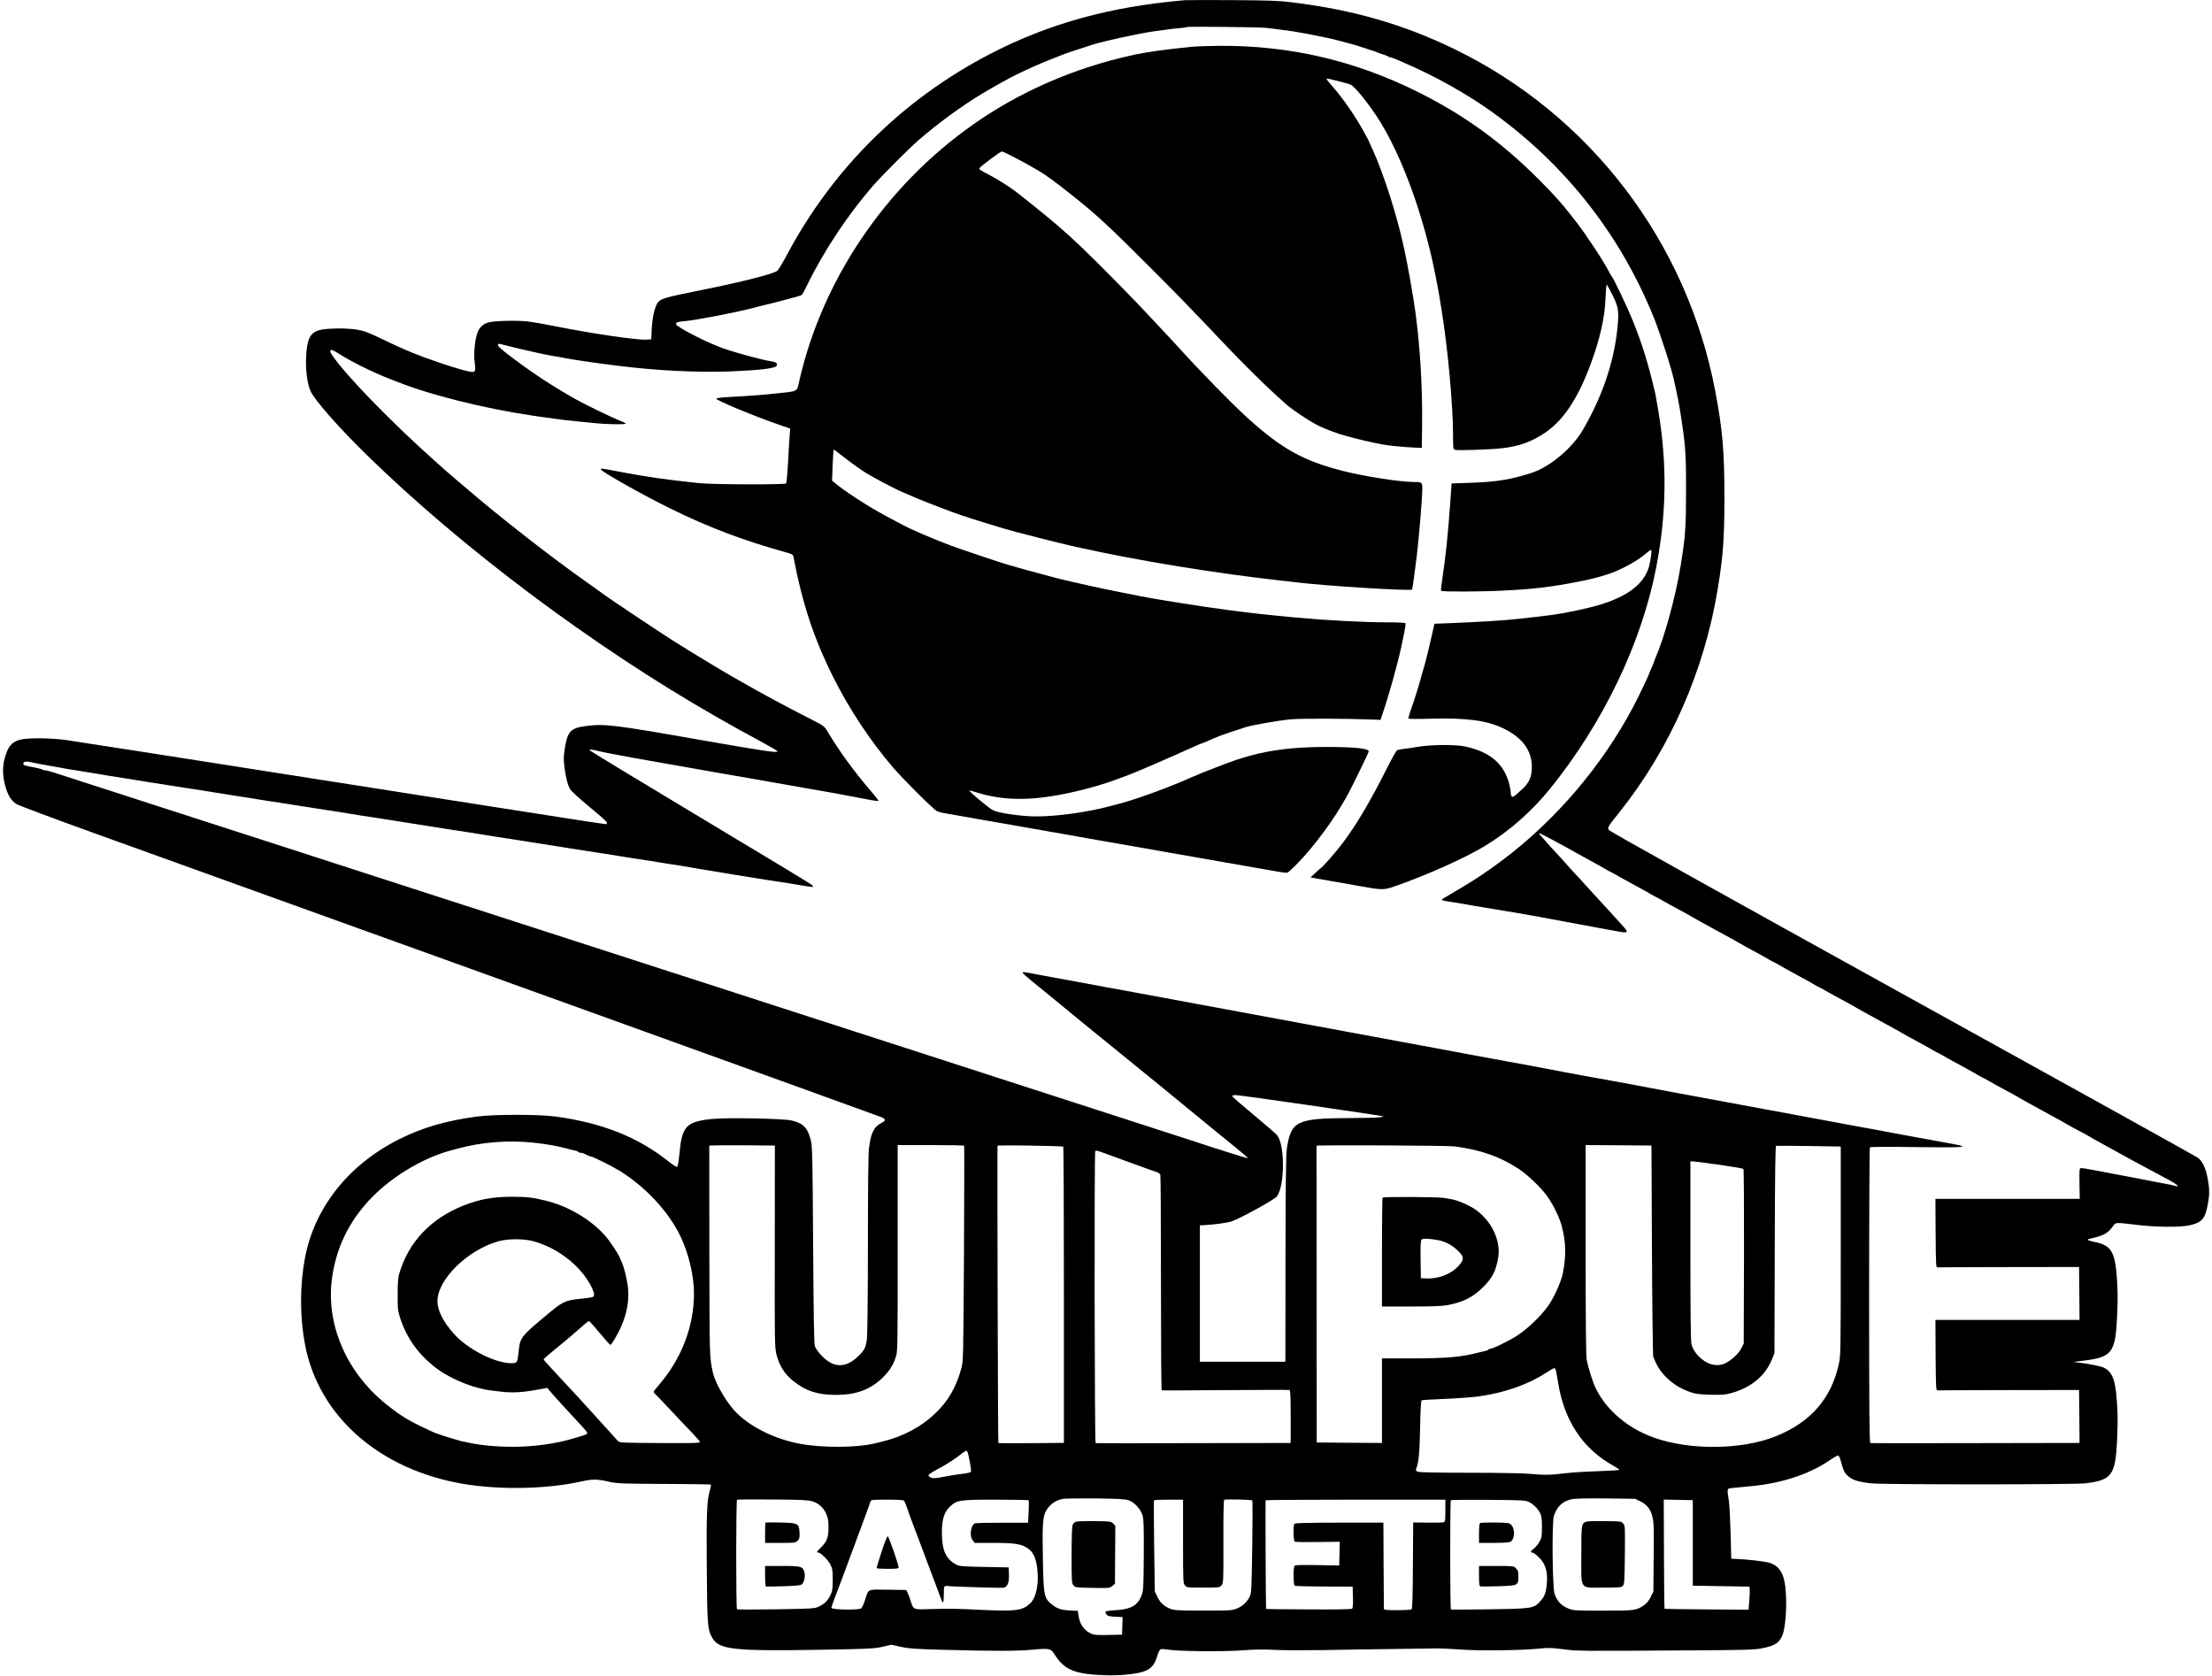
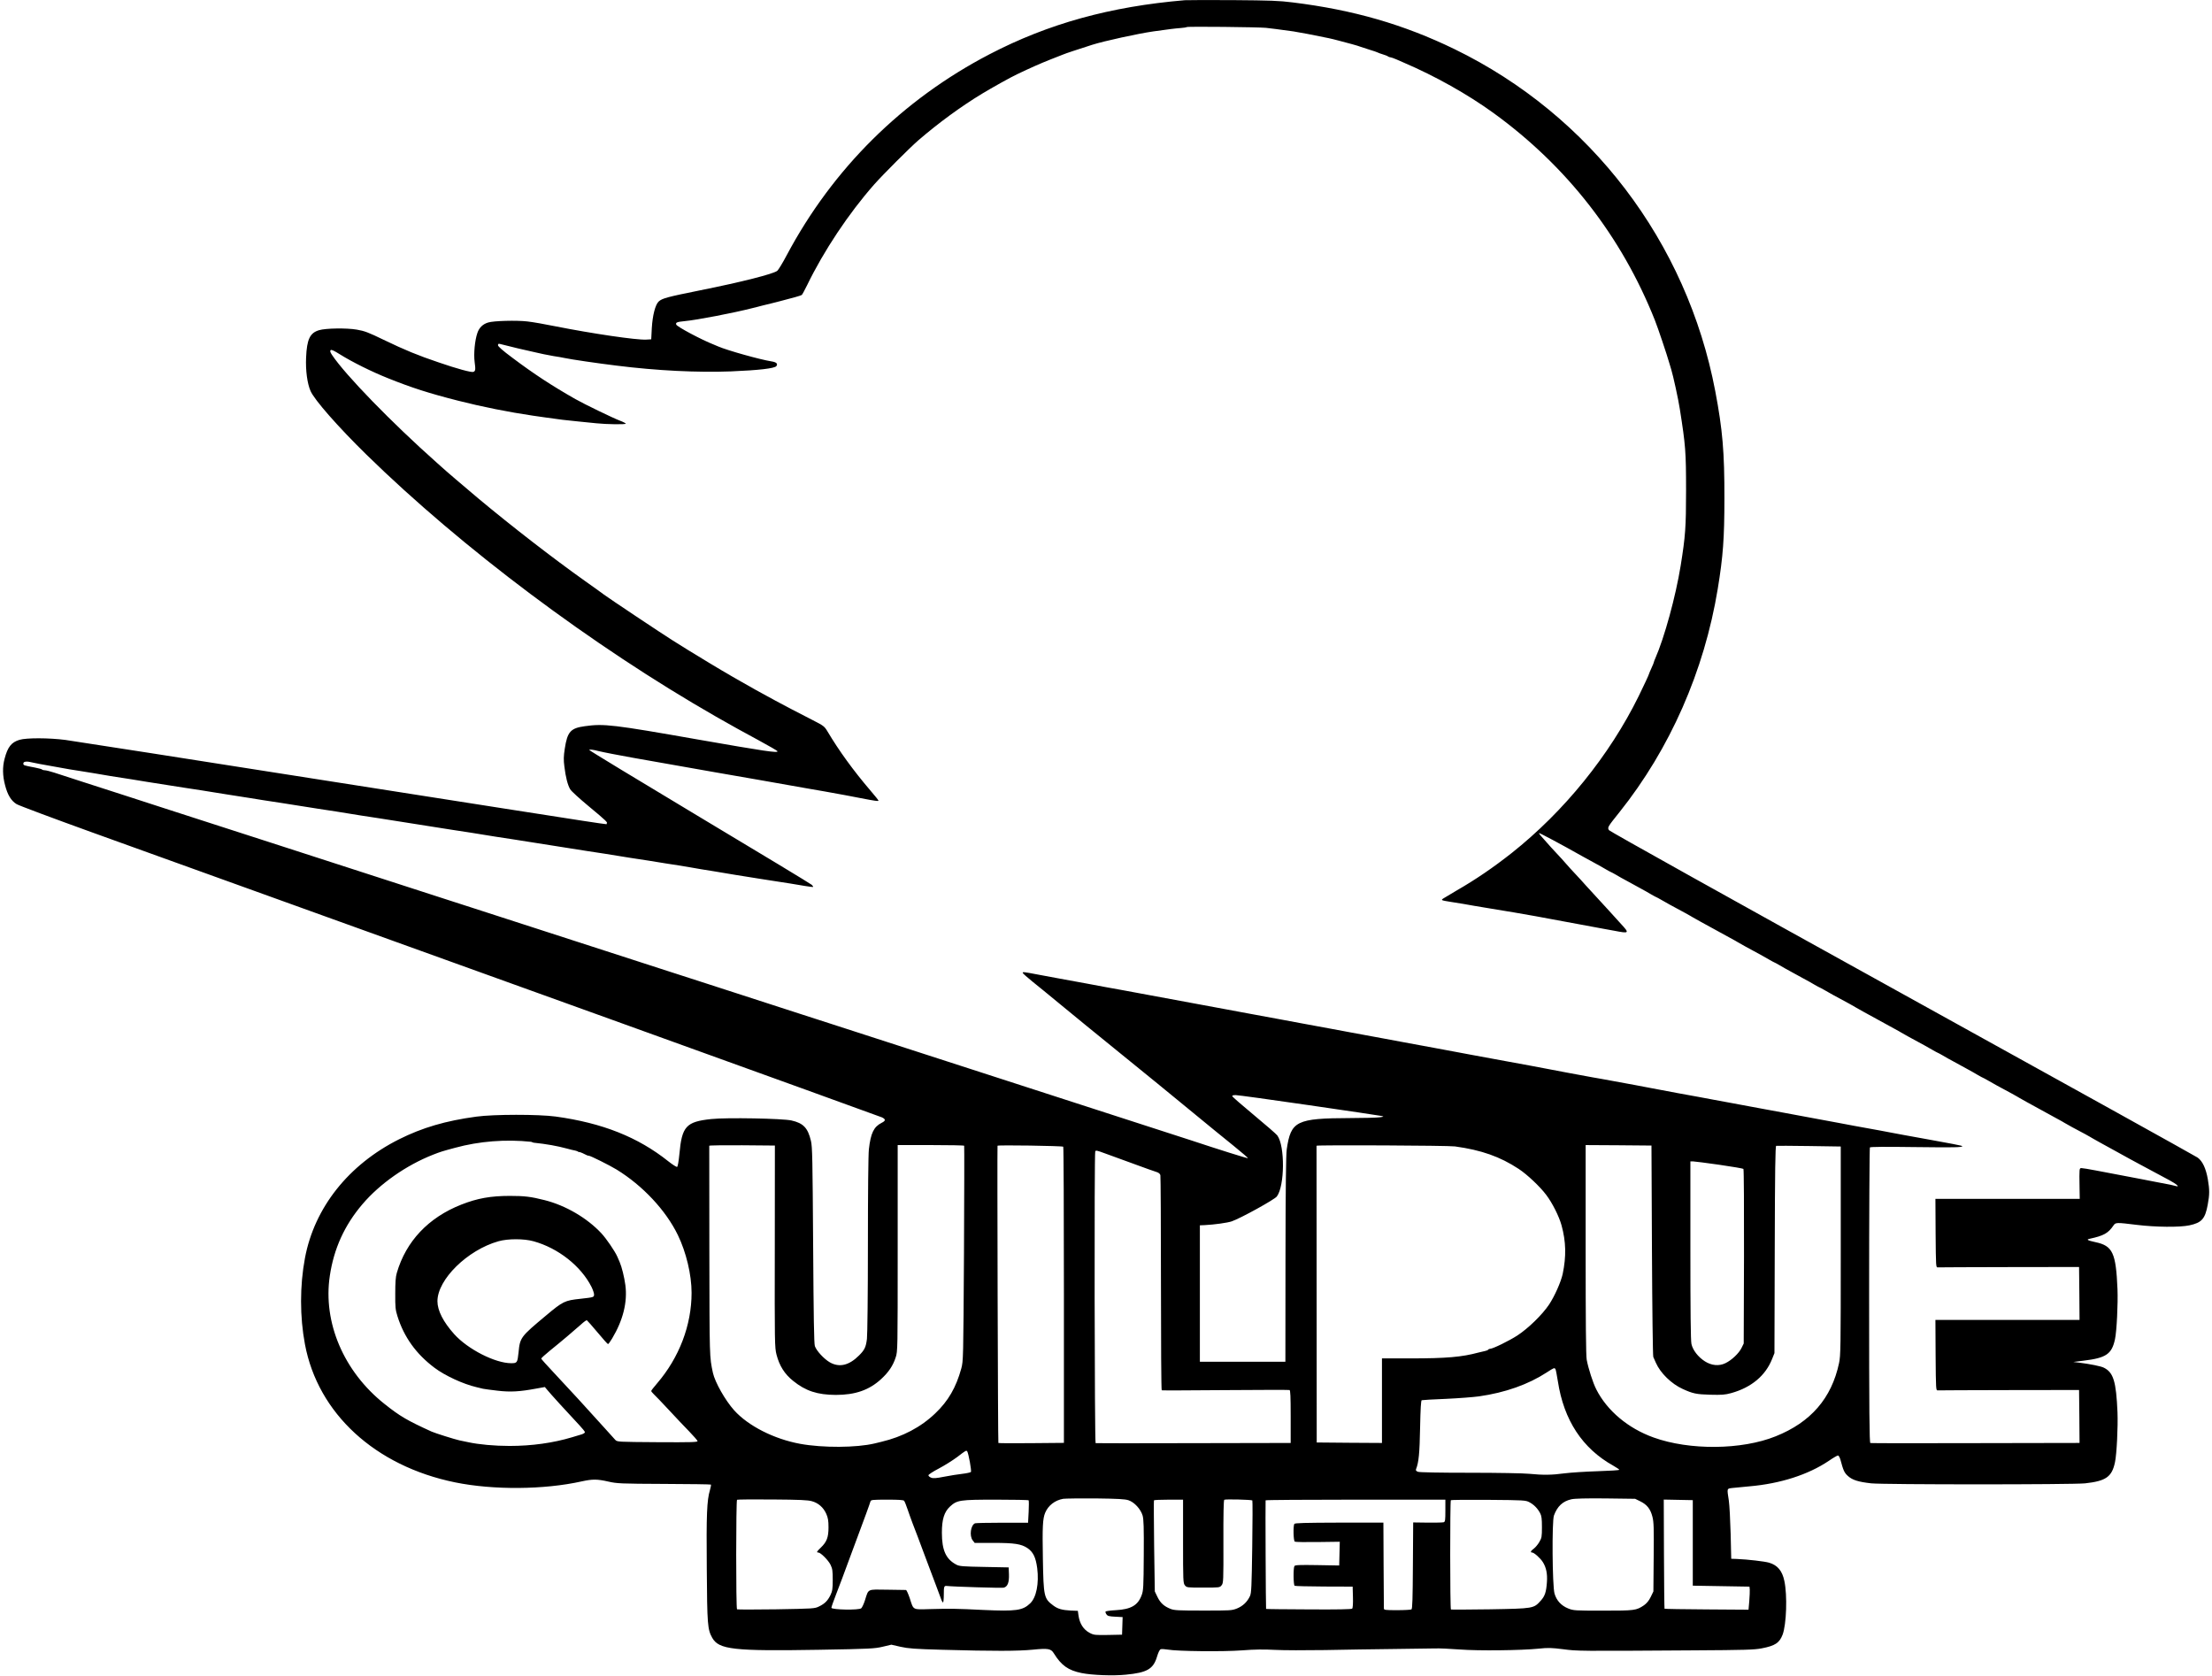
<svg xmlns="http://www.w3.org/2000/svg" height="1894" viewBox="72.2 71.4 2297.2 1744.1" width="2500">
-   <path d="m1303 71.6c-77.8 6.6-142.2 24.4-203.5 56.3-90.6 47.2-163 118.9-211 209.1-4.2 8-8.7 15.3-9.8 16.2-4.2 3.3-36.8 11.6-80.2 20.3-34.2 6.9-39.6 8.3-43.3 11.7-3.5 3.4-6.3 14.3-7.1 27.6l-.6 11.7-5.2.3c-9.9.6-56.5-6.3-94.3-13.8-10.7-2.2-24-4.5-29.4-5.1-11.1-1.3-35-.7-40.8 1.1-5.5 1.6-9.4 5.4-11.2 10.8-2.7 7.7-4 21.7-2.9 30.2 1.1 8.1.9 9.5-1.3 10.4-2 .8-17.1-3.3-36.2-9.9-21.6-7.3-34.8-12.7-57.2-23.5-15.9-7.7-19.8-9.2-28-10.6-10.4-1.8-32.3-1.5-39.2.6-9.5 2.8-12.7 9.5-13.5 28.5-.6 13.3 1.2 26.9 4.6 34.7 3.9 9.2 28.7 37.4 58.3 66.4 99.3 97.1 234.9 198.8 363.8 272.6 12.9 7.4 32.6 18.4 43.8 24.3 11.1 6 20.2 11.3 20.2 11.7 0 1.9-12.9 0-82.7-12.2-88.7-15.6-98-16.7-117.9-13.9-14.9 2-18.2 5.8-20.9 23.5-1.2 7.8-1.3 11.7-.4 18.4 1.3 11 3.5 19.6 6.1 23.8 1.1 1.9 9.8 9.8 19.2 17.6 18.9 15.7 20.3 17.1 18.6 18.1-1.5.9 29.4 5.6-280.7-43-148.6-23.4-275.7-43.2-282.5-44.1-16.9-2.2-40.6-2.3-47.8-.1-8.4 2.5-12.3 7.4-15.5 19.7-2.3 8.5-2.1 17.7.5 27.5 2.6 10.1 6.3 16.2 12 19.7 2.5 1.5 37.6 14.6 78 29.2 352.6 126.9 820.5 295.7 822.7 296.8 4 2 3.9 3.5-.5 5.7-8.1 4.1-11.3 10.7-13.2 27.6-.6 5.4-1 45.3-1 99.5 0 50.5-.5 93.7-1 97.7-1.1 8.7-2.5 11.5-8.2 17.2-10.4 10.4-20.5 12.8-30.4 7.2-6.2-3.6-13.9-12-15.6-16.9-.9-2.8-1.3-29.6-1.8-105.2-.6-89.5-.8-102.3-2.3-108.4-3.2-13.5-7.9-18.4-20.2-21.2-9.2-2.1-67.5-3.2-83.5-1.5-26.2 2.8-30.6 7.5-33.2 36.5-.8 8.1-1.7 13-2.4 13.3-.7.2-4.8-2.4-9.1-5.8-31.6-25.2-68.6-39.9-117.3-46.6-17.8-2.4-64.3-2.4-82.5.1-31.9 4.3-56.4 11.5-80.5 23.6-52.6 26.4-88.1 71.2-97.9 123.6-5.4 28.7-5.4 61.1 0 89.7 13.5 72 73 126.7 156.3 143.7 39.7 8.1 92.5 7.7 131.6-1 11.4-2.5 16.2-2.5 28 .2 8.9 2 12.3 2.2 57.8 2.4 26.6.1 48.6.4 48.8.7.3.3-.2 2.8-1 5.7-3.2 10.7-3.8 25.3-3.3 81.5.4 58.8.8 63.5 5.7 72.3 6.9 12.2 22.2 13.9 111 12.4 53.3-.9 58.2-1.2 66.5-3.2l8.9-2.1 9.6 2.2c8.1 1.8 14.5 2.3 43.5 3.1 53.9 1.5 78.6 1.4 94-.1 16.1-1.6 19-1.1 22 3.8 7.8 12.6 15 17.7 28.8 20.5 10.7 2.2 32.9 3.1 46.2 1.7 22.1-2.1 28.6-5.9 32.4-18.8 1.4-4.6 2.8-7.4 3.9-7.7.9-.3 4.2-.1 7.2.4 9.8 1.8 57.8 2.3 77.5.8 12.9-1 22.5-1.1 34-.5 8.8.5 32.2.5 52 .2 19.8-.4 51.8-.9 71-1.1 19.3-.2 38.8-.5 43.5-.6 4.7-.2 16.4.4 26 1.1 19.5 1.5 63.7 1 82.4-.9 9.4-1 13-.9 25 .6 15.3 2 15.4 2 135.1 1.2 54.3-.3 64.2-.6 71.8-2.1 14-2.7 18.4-5.7 21.7-14.3 4-10.8 5-40.9 1.8-55.8-2.2-10.6-7.1-16.4-15.8-19-4.8-1.4-22-3.4-33.5-3.9l-6-.2-.6-26c-.4-14.3-1.2-29.8-1.9-34.5-2-13.3-2.3-12.4 4-13.2 3-.3 11-1.1 17.6-1.7 32.1-2.8 61-12.1 82.3-26.4 4.6-3.2 9-5.7 9.7-5.7s1.8 1.9 2.5 4.2c3.1 11.6 4.1 13.8 7.9 17.2 4.7 4.2 10.8 6.1 24.2 7.6 13.2 1.4 209.4 1.4 222.6 0 21.7-2.4 27.9-6.7 31.1-22 1.8-8.4 3.2-36.9 2.6-52-1.4-32.1-4.2-41.3-14.1-46.3-3-1.6-14.6-3.9-25.9-5.3l-6-.7 11-1.4c23.3-2.8 29.1-6.9 32.4-22.3 1.8-8.4 3.2-36.9 2.6-52-1.6-38-5-45.2-23-49-8.2-1.8-9.8-2.7-6-3.5 14.8-3.2 19.3-5.8 24.8-13.8 2.2-3.3 3-3.3 24.1-.7 19.4 2.4 44.8 2.7 55 .5 12.7-2.7 16.3-6.7 19-21.4 2-10.7 2-15.5.1-26.7-2-11.2-5.5-18.7-10.6-22.4-2.1-1.5-140.5-78.3-307.5-170.6-181.4-100.3-304.2-168.8-305.1-170.1-1.8-2.8-1.6-3.2 11-18.9 52.5-65.8 88.1-146.6 102.2-232.4 5.5-33.6 6.9-52.3 6.9-94 .1-48-1.9-71.5-9.5-111.5-29.5-155.4-130-287.2-271.4-356-53-25.7-105.1-40.8-168.4-48.6-14.1-1.8-23.4-2.1-62.1-2.4-25-.1-47.5-.1-50 .1zm84.5 28.8c5.7.6 11.7 1.4 28.5 3.7 6.4 1 20.7 3.7 36.5 7 2.2.4 7.2 1.7 11 2.7 3.9 1 9.9 2.7 13.5 3.6 3.6 1 7.4 2.1 8.5 2.6 1.1.4 5.4 1.8 9.5 3.1 4.1 1.2 8 2.6 8.5 2.9.6.4 3 1.2 5.5 2 2.5.7 4.9 1.7 5.4 2.2.6.4 1.6.8 2.3.8s3.5 1 6.1 2.1c2.6 1.2 6.2 2.8 8 3.5 32.5 13.9 66.4 32.9 93.3 52.4 76.4 55.4 133.3 128.5 167.9 215.5 3.2 8 12.6 36 15 44.5.7 2.5 1.6 5.6 2.1 7 1.8 5.7 7.4 30.9 8.9 41 6 38 6.5 44.5 6.5 85 0 38-.7 47.4-5.6 78-5.2 32.1-16.9 74.9-26.5 96.7-.8 1.7-1.4 3.4-1.4 3.8 0 .3-1.1 3.1-2.5 6.1s-2.5 5.7-2.5 5.9c0 .7-5.4 12.3-10.8 23.3-30.3 61.6-77.6 120-132.2 163.3-19.2 15.1-37.3 27.5-57.3 39-6.5 3.8-12.7 7.5-13.9 8.3-2.6 1.8-2.3 1.9 8.2 3.6 4.1.6 9.8 1.5 12.5 2 2.8.5 7.8 1.4 11.3 2 3.4.5 8.8 1.4 12 2 6.1 1 22.7 3.8 30.2 5 11.2 1.9 34.9 6.1 39 7 5.6 1.1 36.2 6.8 54.5 10.1 3.3.6 8 1.4 10.5 1.9 15.4 3 15.8 2.6 6.9-7-3.3-3.6-9-9.9-12.7-14s-9.7-10.7-13.3-14.5c-3.6-3.9-8.6-9.3-11-12-2.4-2.8-7.1-7.9-10.5-11.5s-7.9-8.5-10-11-6.6-7.4-10-11-7.9-8.5-10-11c-2.1-2.4-4.9-5.6-6.1-6.9-1.2-1.4-2.1-2.7-1.9-2.8.4-.4 23.3 11.8 45.6 24.4 1.9 1.1 7.1 3.9 11.5 6.3s10.2 5.6 12.8 7.2c2.6 1.5 5 2.8 5.2 2.8s2.6 1.3 5.2 2.8c2.6 1.6 7.8 4.5 11.6 6.5 3.7 2 9.7 5.4 13.5 7.4 3.7 2 8.9 4.9 11.5 6.5 2.6 1.5 5 2.8 5.2 2.8s2.6 1.3 5.2 2.8c4.7 2.8 11.3 6.4 25.1 13.8 3.7 2.1 7.2 4 7.7 4.4.6.4 4.2 2.4 8 4.5 3.9 2.1 10.8 5.9 15.5 8.5s11.7 6.4 15.5 8.5c3.9 2.1 7.5 4.1 8 4.5.6.4 4 2.3 7.8 4.4 13.7 7.4 20.3 11 25 13.8 2.6 1.5 5 2.8 5.2 2.8s2.6 1.3 5.2 2.8c2.6 1.6 7.8 4.5 11.5 6.5 3.8 2 9.8 5.4 13.5 7.4 3.8 2 9 4.9 11.6 6.5 2.6 1.5 5 2.8 5.2 2.8s2.6 1.3 5.2 2.8c4.7 2.8 11.3 6.4 25.1 13.8 3.7 2.1 7.2 4 7.7 4.4.6.4 4.2 2.4 8 4.5 3.9 2.1 10.8 5.9 15.5 8.5s11.7 6.4 15.5 8.5c3.9 2.1 7.5 4.1 8 4.5.6.4 4 2.3 7.8 4.4 13.7 7.4 20.3 11 25 13.8 2.6 1.5 5 2.8 5.2 2.8s2.6 1.3 5.2 2.8c2.6 1.6 7.8 4.5 11.6 6.5 3.7 2 9.7 5.4 13.5 7.4 3.7 2 8.9 4.9 11.5 6.5 2.6 1.5 5 2.8 5.2 2.8s2.6 1.3 5.2 2.8c4.7 2.8 11.3 6.4 25.1 13.8 3.7 2.1 7.2 4 7.7 4.4.6.4 4.2 2.4 8 4.5 3.9 2.1 10.8 5.9 15.5 8.5s11.7 6.4 15.5 8.5c3.9 2.1 7.5 4.1 8 4.5.6.4 4 2.3 7.8 4.4 3.7 2 9.7 5.2 13.5 7.2 3.7 2.1 7.2 4 7.7 4.4.6.4 4.2 2.4 8 4.5 3.9 2.1 11.1 6 16 8.8 5 2.7 11.5 6.3 14.5 8 3 1.6 7.4 4 9.8 5.3 5.1 2.8 20.7 11.2 31.7 17 7.8 4.2 11.4 7.5 6.4 6-2.3-.7-5.4-1.4-17.4-3.6-5.2-1-12.9-2.5-18-3.5-2.9-.6-18.5-3.6-47.3-9-7.2-1.4-14.1-2.5-15.2-2.5-2.3 0-2.3.3-2 19.7l.2 12.3h-150.2l.2 35.7c.3 35.1.3 35.8 2.3 35.6 1.1-.1 34.6-.2 74.5-.3l72.5-.1.3 27.6.2 27.5h-150l.2 36.7c.3 36.1.3 36.8 2.3 36.6 1.1-.1 34.6-.2 74.5-.3l72.5-.1.3 27.6.2 27.5-108.2.2c-59.6.2-108.9.1-109.5-.1-1-.2-1.3-31.8-1.3-153.5 0-84.2.4-153.6.8-154.1.4-.7 16-.8 45.2-.4 43.2.5 51 .4 51-1 0-.4-15.9-3.5-35.2-6.9-19.4-3.5-37.1-6.7-39.3-7.2s-6.9-1.4-10.5-2-8.5-1.5-11-2-9.7-1.8-16-2.9c-6.3-1.2-14-2.6-17-3.2-6.1-1.2-11.4-2.2-20.5-3.8-3.3-.6-10.8-2-16.7-3.1-6-1.1-15.6-2.9-21.5-4-6-1.1-13.3-2.4-16.3-3s-10.3-1.9-16.2-3c-6-1.1-15.6-2.9-21.5-4-6-1.1-13.3-2.4-16.3-3s-10.2-1.9-16-3c-5.8-1-15.7-2.9-22-4-11-2-15.2-2.8-26.5-5-2.7-.6-11.3-2.2-19-3.6s-18.5-3.4-24-4.4-14-2.6-19-3.4c-13.1-2.4-40.2-7.4-46-8.6-2.7-.6-11.3-2.2-19-3.6s-18.5-3.4-24-4.4c-25.4-4.7-33.4-6.1-38-7-2.7-.5-9.9-1.8-16-3-6-1.1-15.9-3-22-4.1-19.1-3.5-20.8-3.8-32-5.9-6-1.1-15.9-3-22-4.1-19.1-3.5-20.8-3.8-32-5.9-6-1.1-15.9-3-22-4.1-19.1-3.5-20.8-3.8-32-5.9-6-1.1-15.9-3-22-4.1-19.1-3.5-20.8-3.8-32-5.9-6-1.1-15.7-2.9-21.5-4-5.8-1-17.9-3.3-27-5s-21.2-3.9-27-5c-5.8-1-17.9-3.3-27-5s-21.4-4-27.5-5.1c-18.5-3.3-20.5-3.7-37.5-6.9-15.6-2.9-19.7-3.7-32.2-5.9-2.9-.6-11.4-2.1-18.8-3.5-15.2-2.9-16.3-3-15.8-1.6.2.6 4.6 4.5 9.9 8.8 5.3 4.2 18.1 14.7 28.4 23.2 23.5 19.3 31.6 26 59.4 48.5 41 33.3 46.7 37.9 76.6 62.5 16.4 13.5 36.7 30.1 45.2 36.9 8.4 6.8 15.1 12.6 14.9 12.8-.4.4-31.3-9.3-59.6-18.7-4.7-1.6-20-6.5-34-11s-29.3-9.4-34-11-20-6.5-34-11-29.3-9.5-34-11c-4.7-1.6-20-6.5-34-11s-29.3-9.4-34-11-20-6.5-34-11-29.3-9.4-34-11-20-6.5-34-11-29.3-9.4-34-11-20-6.5-34-11-28-9-31-10c-6-2-27.3-8.9-71-23-15.7-5-31-10-34-11s-17-5.5-31-10-29.3-9.4-34-11-20-6.5-34-11-29.3-9.4-34-11-20-6.5-34-11-29.3-9.4-34-11-20-6.5-34-11-28-9-31-10-18.3-6-34-11-31-10-34-11-18.3-6-34-11-31-10-34-11-18.3-6-34-11c-32.3-10.4-84.9-27.4-120.5-38.9-13.2-4.3-32.8-10.6-43.5-14.1-10.7-3.4-29.8-9.6-42.5-13.7-12.6-4.1-26.4-8.5-30.5-9.9-4.1-1.3-8.4-2.4-9.6-2.4-1.1 0-2.4-.3-2.8-.7-.4-.5-3.8-1.4-7.4-2.1-12.1-2.3-12.2-2.3-12.2-4.3 0-2.2 3.8-2.5 9.9-.9 2 .5 10.4 2.1 18.6 3.5 8.3 1.4 17 3 19.5 3.5 2.5.4 7.9 1.3 12 1.9 4.1.7 10 1.6 13 2.1 12 2.1 24.8 4.2 30.5 5 3.3.5 7.4 1.1 9 1.4 3.6.7 21.5 3.5 54 8.6 7.2 1.1 15.7 2.4 19 2.9 3.3.6 9.2 1.5 13 2.1 3.9.6 9.5 1.5 12.5 2 5.2.8 8.7 1.4 25.5 4 3.9.6 9.7 1.5 13 2.1 3.3.5 11.9 1.8 19 2.9 7.2 1.1 15.7 2.5 19 3s11.9 1.9 19 3c7.2 1.1 15.7 2.4 19 2.9 3.3.6 9.2 1.5 13 2.1 3.9.6 9.7 1.5 13 2.1 3.3.5 11.9 1.8 19 2.9 7.2 1.2 15.7 2.5 19 3 3.3.6 11.9 1.9 19 3 7.2 1.1 15.7 2.5 19 3s11.9 1.9 19 3c7.2 1.1 15.7 2.4 19 2.9 3.3.6 9.2 1.5 13 2.1 3.9.6 9.7 1.5 13 2.1 3.3.5 11.9 1.8 19 2.9 7.2 1.2 15.7 2.5 19 3 3.3.6 11.9 1.9 19 3 7.2 1.1 15.7 2.5 19 3s11.9 1.9 19 3c7.2 1.1 15.7 2.4 19 2.9 3.3.6 9.2 1.5 13 2.1 3.9.6 9.7 1.5 13 2.1 3.3.5 11.9 1.8 19 2.9 7.2 1.1 15.5 2.5 18.5 3s8.9 1.4 13 2c4.1.7 9.5 1.6 12 2 2.5.5 7.7 1.4 11.5 2 3.9.6 9.5 1.5 12.5 2 15.2 2.6 29.8 5 49 8 23.3 3.7 24.3 3.8 31.5 4.9 3.9.6 10.6 1.7 15 2.5 4.4.7 8.2 1.2 8.4 1 .3-.3-.4-1.3-1.5-2.3-1-1-53.5-32.7-116.6-70.5-63.2-37.9-114.8-69.2-114.8-69.7 0-.8 3.4-.5 10 1.2 4.9 1.2 21.5 4.4 35.5 6.9 6.6 1.2 14.3 2.5 17 3 2.8.5 10.4 1.9 17 3s14.3 2.5 17 3c6.1 1.1 27.2 4.8 34 6 2.8.4 13.1 2.2 23 4s20.3 3.6 23 4c6.8 1.2 27.9 4.9 34 6 2.8.5 10.4 1.9 17 3s14.4 2.5 17.3 3c9.6 1.8 16.2 3 21.5 3.9 2.8.6 10.2 2 16.2 3.1 14.9 2.9 18.5 3.4 18.5 2.6 0-.4-3.7-5.1-8.3-10.4-17.8-20.8-32.8-41.5-44.7-61.5-3.3-5.5-4-6-15.5-11.9-13.5-6.9-30.3-15.6-38.5-20.1-14.4-7.8-16.8-9.1-20.5-11.2s-5.4-3-15-8.5c-1.9-1.1-5.1-2.9-7-4s-5-2.8-6.7-3.9c-5.3-2.9-32.6-19.4-41.3-24.8-4.4-2.8-11.8-7.4-16.5-10.3-10.9-6.8-67.4-44.5-72-48-1.9-1.5-10.7-7.8-19.5-14-33.5-23.8-76-56.7-111-85.9-13.7-11.5-36.3-30.8-37.5-32.1-.3-.3-2.7-2.5-5.5-4.9-47.1-41.8-95.5-91.6-109.3-112.4-1.8-2.7-2.2-4.1-1.4-4.9s3.5.5 9.9 4.5c12.5 7.8 32.7 17.9 49.8 24.7 24.6 9.9 42.7 15.7 73 23.4 24.7 6.3 52.7 11.9 78 15.6 4.4.6 10.7 1.5 14 2 12.1 1.8 21.3 2.9 33 4 6.6.7 15.1 1.5 18.9 1.9 10.1 1.1 30.6 1.4 30.6.4 0-.4-2.8-1.9-6.3-3.2-6.9-2.6-36.9-17.1-46.2-22.4-24.6-14-43.4-26.3-65.7-43.1-10-7.4-14.8-11.7-14.8-12.9 0-1.5.5-1.8 2.3-1.3 6.2 1.7 31 7.6 36.2 8.6 3.3.7 7.4 1.6 9 2 1.7.4 6.4 1.3 10.5 2 4.1.6 9.3 1.5 11.5 2 6.9 1.5 34.3 5.5 54 7.9 42.2 5.3 84.1 7.3 119 6 28.9-1.2 45.4-3.1 47.2-5.5s.1-4.1-5-4.9c-12.1-1.9-45.8-11.4-55.4-15.5-1.3-.6-3.3-1.4-4.5-1.9-12.8-5-38.4-18.6-39.3-20.9-.8-2.2.7-2.8 8.7-3.6 12.4-1.1 51.3-8.6 70.8-13.6 6.2-1.6 16.4-4.2 20-5 3.5-.8 13.2-3.4 24.4-6.4 3.2-.9 6.3-1.9 6.7-2.2.5-.3 3-4.9 5.6-10.2 17.3-35.7 43.2-74.6 69.7-104.7 9-10.2 37-38.2 46.1-46.1 21.4-18.4 44.5-35.3 66.5-48.6 10.1-6.1 29.2-16.8 36-20 14-6.7 24.4-11.3 35-15.5 6.3-2.5 12.4-4.9 13.5-5.3 1.6-.8 15.7-5.4 30-10 12.3-3.9 47.6-11.6 63.5-13.9 17-2.4 22.8-3.1 28.3-3.5 3.2-.2 6.1-.7 6.5-1 .7-.8 74.3 0 82.7.8zm44.6 1121.1c39.8 5.8 73.8 10.8 75.4 11.2 2.8.7 2.7.8-2 1.4-2.7.4-16.5.8-30.5.8-56.2.2-61.8 3-66.1 32.6-.8 5.6-1.2 39.9-1.3 114.5l-.1 106.5h-89v-142l5-.2c10.2-.5 23.6-2.4 28.1-3.9 8.9-3 44.5-22.6 47-25.9 8.2-10.8 8.6-52.5.5-63.5-1-1.4-11.8-10.8-24.1-21s-22.5-19.1-22.8-19.8c-.2-.8.9-1.2 3.6-1.2 2.2 0 36.6 4.7 76.3 10.5zm-807.1 39c13.5 1.4 24.7 3.4 35 6.2 3 .8 6.7 1.8 8.3 2 1.5.3 3 .9 3.3 1.4s1.4.9 2.5.9c1 0 2.9.5 4.2 1.2 4.5 2.3 5.7 2.8 6.8 2.8 1.7 0 21.5 9.9 28.9 14.4 27.3 16.8 51.2 42.4 63.7 68.1 8.7 17.9 14.3 41.4 14.3 60.1 0 33.7-12.8 67.4-36 94.4-3.3 3.8-6 7.3-6 7.8s1.2 1.9 2.6 3.3c1.5 1.3 8.5 8.7 15.7 16.4 7.1 7.7 16.7 17.8 21.3 22.5 4.5 4.7 8.4 9.1 8.6 9.9.2 1.2-6.2 1.4-41.6 1.2-41.6-.3-41.9-.3-44-2.4-1.1-1.2-6.1-6.7-11.1-12.3-15.2-17-40.2-44.2-53.4-58.2-6.9-7.3-12.6-13.7-12.6-14.1 0-.5 4.1-4.2 9-8.2 11.8-9.5 25.6-21.2 32.3-27.2 2.9-2.7 5.7-4.7 6.2-4.5.4.2 5.4 5.8 11 12.5 5.6 6.8 10.6 12.3 11 12.3.5 0 2.4-2.6 4.3-5.8 11.4-19 16.1-37.9 13.8-55.5-1.1-8.3-3.7-18.9-6-24.2-.5-1.1-1.6-3.6-2.4-5.5-2.5-5.7-11.4-18.7-16.5-24.2-14.9-16-37.3-29.1-59.2-34.6-14.2-3.6-20.9-4.4-36-4.4-20.2 0-33.9 2.5-50.5 9-34.4 13.5-57.7 38.2-67.3 71.2-1.2 4-1.6 9.9-1.6 21.5-.1 14 .2 16.9 2.3 23.5 6.8 21.7 19.4 39.3 38.6 53.7 10.9 8.2 29.8 16.9 43.5 20.1 2.5.6 5.6 1.3 7 1.7 1.4.3 8.1 1.2 15 2 13.5 1.6 23.2 1 40.4-2.2l8.9-1.6 2 2.4c3.3 4.1 22.4 25.1 34 37.4 3.1 3.3 5.7 6.5 5.7 7.2s-1.5 1.6-3.2 2.2c-1.8.5-6.4 1.9-10.3 3.1-19.7 5.9-41.8 9-65 9-15.5 0-32-1.5-43-3.9-2.2-.5-6.3-1.4-9.1-1.9-5-1.1-25-7.4-28.9-9.1-25.7-11.7-33-16-49.2-28.9-42.3-33.6-64.1-84.7-56.8-133.2 4.2-28.3 15.3-52.7 33.9-74.5 18.2-21.4 45.6-40.6 73.6-51.6 7.7-3 9.2-3.5 23-7.2 24.9-6.8 52.4-9 79-6.2zm251.1 108c-.2 100.9-.1 105.3 1.8 112.6 3 11.6 8.4 20.2 17.3 27.3 13 10.5 25.2 14.5 44.4 14.6 20.2 0 34.7-5 47.2-16.5 7.7-7.1 12.3-13.8 15.1-22.5 2.1-6.3 2.1-7.6 2.1-113.7v-107.3h34.4c19 0 34.6.3 34.8.7.2.5.1 51-.2 112.3-.7 110.4-.7 111.6-2.8 119.5-5.4 19.7-13.6 33.9-27.1 46.7-15 14.4-34.1 24.4-56.1 29.6-2.5.6-5.6 1.3-7 1.7-18.9 4.5-53.8 4.7-77.5.4-27.2-5-54-18.6-68.7-34.9-9.3-10.4-19.9-29.1-22.1-39-3.6-17.1-3.5-14.6-3.7-126.6-.1-59.9-.1-109.2-.1-109.7.1-.4 15.4-.6 34.2-.5l34.1.3zm300.2-103.8c.4.2.7 69.7.7 154.3v153.9l-33.7.3c-18.6.2-34.1.1-34.5-.2-.5-.4-1.3-302.9-.9-309.3.1-.9 66.9.1 68.4 1zm407.7-.3c27.6 3.8 47 10.7 66.3 23.4 8.7 5.7 22.2 18.4 28.7 27.1 6.3 8.3 13.3 22.2 15.9 31.6 4.7 17.2 5 32.3 1.2 50.6-1.8 8.3-8.4 23.2-14.2 31.9-7.1 10.6-21.6 24.7-32.9 32.1-8.6 5.6-25.6 13.9-28.4 13.9-.8 0-1.7.4-2 .9s-1.8 1.1-3.3 1.4c-1.6.3-4.6 1-6.8 1.6-17.4 4.7-33.4 6.1-71.2 6.1h-29.3v88l-34-.2-33.9-.3-.1-154c-.1-84.7-.1-154.4-.1-154.8.1-.9 137.2-.3 144.1.7zm205 108.1c.3 61 .9 109.9 1.4 111s1.7 3.8 2.7 6.1c4.7 10.7 16.2 21.9 27.9 27.2 10.5 4.8 14.2 5.6 28.6 6 12.2.3 15.3.1 21.9-1.7 20.9-5.8 35.7-18.1 42.6-35.6l2.4-6 .3-107.7c.2-83.2.6-107.7 1.5-108 .7-.1 16.1-.1 34.2.2l33 .5v108.5c0 100.8-.1 109.1-1.8 117-7.8 36.5-29.4 61.5-66 76.1-35.3 14.2-89.6 14.7-127 1.2-26.5-9.5-48.3-27.8-59.6-50-3.5-6.8-8.3-21.8-10-30.9-.8-4.2-1.1-39.2-1.1-114.7v-108.7l34.3.2 34.2.3zm-539.5-90c11.6 4.3 22.4 8.1 24.1 8.6 2 .6 3.4 1.8 3.8 3.2.3 1.2.6 52 .6 112.9s.3 110.8.8 111c.4.2 30.2.1 66.2-.2s66.1-.3 66.8-.1c.9.2 1.2 6.6 1.2 27.7v27.4l-101 .2c-55.6.2-101.5.1-102 0-1.1-.4-1.5-300.8-.4-303.6.5-1.3 1.9-1 9.7 1.9 5.1 1.8 18.7 6.8 30.2 11zm609.6 1c13.4 1.9 24.7 3.9 25.1 4.3.5.5.7 41.5.6 91.3l-.3 90.4-2.3 4.7c-2.8 5.6-10.3 12.7-16.8 15.8-6.6 3.2-14.4 2.5-21.4-2s-12.5-11.6-13.9-18c-.8-3.5-1.1-34.7-1.1-97.5v-92.5h2.9c1.5 0 13.8 1.6 27.2 3.5zm-1234.1 79.6c25.7 7.1 49.4 25.8 60.4 47.6 1.4 2.9 2.6 6.4 2.6 7.7 0 3-.2 3-14.5 4.6-15.9 1.7-17.9 2.6-35.4 17.3-26.6 22.2-27.2 22.9-28.7 38.6-1.1 10.6-1.5 11.1-7.6 11.1-16.7 0-45.2-14.5-59.4-30.3-11.3-12.6-17.4-24.5-17.4-34.2 0-22.6 31.2-53.3 63.5-62.4 9.9-2.8 26.5-2.8 36.5 0zm1063.6 133.1c.4.6 1.5 6.4 2.5 12.7 6.2 40.4 25.5 69.8 57.6 87.7 3.5 2 6.3 3.9 6.3 4.3 0 .5-10.2 1.1-22.7 1.5-12.6.4-28 1.4-34.3 2.2-13.2 1.8-22.3 1.9-36.5.5-5.5-.6-33.3-1.1-61.7-1.1-32.4 0-52.7-.4-54.3-1-2-.8-2.5-1.5-2-2.8 2.8-7 3.7-16.4 4.2-43 .4-19.6.9-28.5 1.7-28.7.6-.2 11.9-.9 25.1-1.4 13.2-.6 28.7-1.8 34.5-2.6 27.4-3.9 51.3-12.4 70.5-24.9 7.7-5 8-5.1 9.1-3.4zm-612.2 85.6c1.4 2.4 4.7 20.5 3.8 21.4-.5.5-4.5 1.4-8.8 1.9-4.4.5-12.8 1.8-18.9 3-8.6 1.7-11.6 1.9-13.7 1-1.6-.6-2.8-1.7-2.8-2.5 0-.7 4.8-3.9 10.8-7 5.9-3.1 14.5-8.5 19.2-12 8.8-6.8 9.5-7.2 10.4-5.8zm167.8 50.8c6.1 2 12.7 9.2 14.7 15.9 1.1 3.8 1.4 12.4 1.2 41.3-.2 33.3-.4 36.9-2.2 41.6-3.9 10.6-11.1 14.7-26.8 15.6-5.9.3-10.6 1-10.8 1.5-.2.6.3 2 1.1 3 1.1 1.6 2.9 2 9 2.3l7.7.4-.3 9.2-.3 9.1-14.5.3c-13.4.2-14.8.1-18.9-2-6.8-3.5-10.8-9.8-12-18.7l-.6-4.4-7.5-.3c-8.9-.5-13.3-1.7-18-5.2-9.8-7.3-10.2-9.1-10.9-48.7-.6-33-.2-41.7 2.4-47.9 3.2-7.6 10.2-13 18.8-14.5 2.3-.3 17.5-.5 33.7-.4 23.2.3 30.5.7 34.2 1.9zm532.8 1.2c6.9 3.4 10.5 8 12.5 16 1.4 5.4 1.6 11.7 1.3 42l-.3 35.7-2.8 5.8c-1.9 3.9-4.2 6.6-7 8.6-8 5.4-9.6 5.6-42.7 5.6-29.4 0-30.7-.1-36.2-2.3-7.2-2.9-12.1-8.2-14.2-15.5-2.3-8-2.8-75.2-.6-81.2 3.5-9.6 9.2-14.9 18.1-16.9 3.4-.8 15.2-1.1 35.8-.9l30.6.4zm-862.3-.2c6.8 1.9 12 6.5 15 13.2 1.8 4.2 2.3 7 2.3 14 0 10.4-1.8 15.1-7.9 21-4.4 4.2-4.9 5.2-2.7 5.2 2.4 0 10.3 7.9 12.7 12.7 2 4.2 2.3 6.3 2.3 15.8 0 9.3-.4 11.7-2.3 15.7-2.9 5.9-5.9 9-11.9 11.9-4.6 2.3-5.7 2.3-44.7 3-22 .3-40.3.3-40.7 0-1.2-1-1.1-113.3 0-114 .6-.3 17.1-.5 36.9-.3 28.2.2 36.9.6 41 1.8zm458.4-.8c.3.4.3 22.1-.1 48.2-.6 41.4-.9 48-2.3 51.2-2.8 6.1-7.4 10.5-13.5 13-5.5 2.2-6.9 2.2-35.2 2.2-25.7 0-30.1-.2-33.9-1.7-6.9-2.7-10.7-6.2-13.7-12.4l-2.8-5.8-.7-47c-.3-25.9-.4-47.3-.2-47.8.2-.4 7.1-.7 15.4-.7h14.9v43.4c0 41.2.1 43.5 1.9 45.7 1.9 2.4 2.3 2.4 19.1 2.4 16.9 0 17.2 0 19.1-2.4 1.9-2.3 2-4.3 1.9-45.4-.1-28.1.2-43.2.9-43.6 1.3-.8 28.4-.1 29.2.7zm-362.4.4c.6.7 2.2 4.7 3.6 8.9s3.8 10.7 5.2 14.5c1.5 3.8 4 10.4 5.6 14.6 1.6 4.3 4.3 11.4 5.9 15.8 1.7 4.4 4.3 11.5 5.9 15.7 1.6 4.3 4.7 12.5 6.9 18.3s4.6 12.2 5.3 14.2c.7 2.1 1.7 3.8 2.1 3.8s.8-3.8.8-8.5c0-8.1.3-9 3.1-8.7 6.5.8 57.3 2.3 59.2 1.8 4.1-1 5.8-5.4 5.5-13.9l-.3-7.2-25.5-.5c-22.3-.4-25.9-.7-29-2.4-10.8-5.7-15-14.9-15-33.2 0-13.9 2.4-21.6 8.4-27.2 7.4-6.8 10.1-7.2 48.2-7.2 18.3 0 33.5.3 33.7.7.3.5.3 5.9 0 12l-.6 11.3h-26.8c-14.7 0-27.5.3-28.4.6-4.5 1.8-6.1 13.1-2.4 17.8l2 2.6h19.7c21.7 0 28.7 1.1 35.1 5.3 6.1 4.1 8.8 9.7 10.3 21 2 16-.9 30.5-7.3 36.6-7.8 7.5-14.7 8.4-48.4 6.9-28.7-1.4-34-1.5-56.4-.9-17.9.5-16.5 1.3-20.6-11.5-1.6-4.6-3.3-8.4-3.9-8.4s-9.4-.1-19.5-.3c-21.1-.3-19.3-1.2-23.1 10.8-1.2 3.8-3 7.7-3.9 8.5-2.4 2.2-31.1 1.6-31.1-.5 0-.8 2.1-6.8 4.6-13.2 2.5-6.5 5.4-14.1 6.4-16.8 1-2.8 3.2-8.8 5-13.5s4-10.8 5-13.5c1-2.8 4-10.6 6.5-17.5 5.9-15.7 12.6-34 13.2-36.3.5-1.5 2.2-1.7 17.3-1.7 12.2 0 17 .3 17.7 1.2zm563.3 10.2c0 9.9-.2 11.5-1.7 12.1-1 .3-8.5.5-16.8.4l-15-.2-.3 44.9c-.2 34.3-.5 45-1.5 45.6-.6.4-7.4.8-14.9.8-12.5 0-13.8-.2-13.8-1.8 0-.9-.2-21.4-.3-45.5l-.2-43.8h-45.9c-35.9.1-46.1.4-46.8 1.3-1.3 2.2-1 17.6.5 18.5.6.4 11.5.6 24 .4l22.8-.3-.3 12.3-.3 12.4-22.9-.4c-18.7-.3-23-.1-23.7 1-1.3 2.1-1.1 19.6.2 20.5.7.4 14.5.7 30.8.8l29.6.1.3 10.9c.2 6.8-.1 11.3-.8 12s-15.1 1-45.2.8c-24.2-.1-44.2-.3-44.4-.5-.3-.2-.8-111-.5-113 .1-.4 42.2-.7 93.6-.7h93.5zm87.5-8.7c4.7 2.5 8.5 6.4 11.1 11.3 1.5 2.8 1.9 5.7 1.9 14.5 0 10.2-.2 11.3-2.8 15.7-1.5 2.6-4.1 5.6-5.7 6.8-3.1 2.2-3.9 4-1.7 4 2 0 8.6 5.9 11.1 9.9 3.6 5.7 4.9 12.2 4.3 20.8-.7 10.4-2.1 14.7-6.5 19.5-7.3 8.1-7.5 8.1-52.7 8.9-22 .3-40.3.4-40.7.2-1-.5-1-112.7-.1-113.7.4-.4 18.1-.6 39.3-.4 37.2.3 38.6.4 42.5 2.5zm170 42.3v44.5l29.5.5 29.5.5.3 3c.1 1.6-.1 7-.5 12l-.8 9-43.5-.3c-23.8-.1-43.6-.5-43.9-.7-.2-.3-.5-25.9-.6-57l-.2-56.6 15.1.3 15.1.3z" />
-   <path d="m1310 120.1c-26.6 2.6-46.6 5.4-60.5 8.4-61.7 13.4-119.2 38.5-168.6 73.6-89.6 63.5-154.7 159.6-178.9 263.9-3.3 14-.1 12.2-26 15-11.4 1.3-30.9 2.7-48.3 3.6-8.2.5-12.6 1.1-12.4 1.8.6 1.9 37.3 17.2 63 26.2l13.9 4.8-.5 5.6c-.3 3-1.1 15.6-1.7 28-.7 12.4-1.6 22.9-2.1 23.5-1.4 1.4-77.8 1.2-91.4-.4-35.2-3.8-51.8-6.2-78.2-11.1-23.2-4.4-23.3-4.4-23.3-3.2 0 2 41.7 25.6 71 40.1 40.8 20.2 77.3 34 123.2 46.7 4.5 1.2 5.9 2 6.2 3.7 9.3 49.1 21.4 85.6 41.5 125.7 16.9 33.7 38.1 65.7 62.2 94 9.7 11.4 41.9 43.5 45.5 45.3 1.6.8 4.5 1.7 6.4 2 3.5.6 15.5 2.7 38 6.7 6.3 1.1 17.9 3.2 25.8 4.5 13.3 2.3 23.3 4.1 45.7 8 5 .9 14 2.5 20 3.5 6.1 1.1 16.2 2.9 22.5 4 6.3 1.2 14 2.5 17 3s9.6 1.6 14.5 2.5c5 .9 14 2.4 20 3.5 9.8 1.7 15.9 2.8 34 6 10.3 1.8 40.5 7.1 54.3 9.5 16.2 2.8 32.5 5.7 45.7 8 21.2 3.8 20.6 3.7 22.8 1.8 16.4-14.2 40.7-44.9 55.2-69.8 1.6-2.8 3.7-6.4 4.7-8 3.5-5.9 22.6-45 23-47 .5-3.1-12.3-4.6-40.7-4.8-40-.2-66.9 3.5-96.3 13.2-10.8 3.6-37.4 13.9-46.7 18.1-21.6 9.8-57 22.8-75.2 27.6-2.9.8-7.9 2.1-11 2.9-23.5 6.2-54.5 10.5-76.3 10.5-14.7 0-39.2-3.5-44.7-6.4-4.8-2.4-26.4-20.6-24.5-20.6.5 0 4 .9 7.6 2.1 27.2 8.4 54.4 8.8 91.3 1.4 29.6-6 53.1-13.5 86.3-27.8 11.2-4.8 44.7-19.5 51.7-22.8 2.4-1 4.5-1.9 4.8-1.9s2.7-1 5.3-2.1c10.6-4.7 13.2-5.8 25.2-9.8 6.9-2.3 13.9-4.6 15.5-5.1 6.8-2.1 33.9-6.9 46.1-8 11.2-1.1 60-.9 89.4.3l4.5.2 3.5-10.5c5.5-16.1 14.7-49.3 17.9-64.5.5-2.2 1.8-8.6 3-14.2 1.2-5.7 1.9-10.7 1.6-11.3-.4-.6-7.7-1-18.8-1-25.1 0-64.5-2.1-95.4-5-36.3-3.5-40.6-3.9-72-8-23.2-3-73.1-10.9-88.8-14-2.7-.6-12.9-2.6-22.5-4.5s-21.8-4.4-27-5.6c-5.2-1.1-11.1-2.5-13-2.9-9.9-2.2-22.2-5.1-27.5-6.5-3.3-.9-10.3-2.8-15.5-4.2-5.2-1.3-11-2.9-12.7-3.4-1.8-.5-5-1.4-7-2-2.1-.5-5.3-1.4-7-2-1.8-.5-4.8-1.3-6.5-1.8-4.8-1.2-49.9-16.4-59.3-19.9-18-6.7-41.3-16.7-50.9-21.9-2.3-1.2-7-3.7-10.6-5.6-19.5-10.1-43.3-25.1-55.9-35l-6.4-5.1.6-16c.4-8.7.8-16.1 1.1-16.3.2-.2 5.3 3.6 11.4 8.4 6 4.8 15.7 11.7 21.3 15.3 9.9 6.1 32.3 17.9 39.9 20.9 1.9.8 6.2 2.6 9.5 4.1 6.4 2.9 27 11 40 15.8 11 4.1 30.5 10.3 57 18.2 7.8 2.4 58.8 15.4 67 17.1 2.8.6 6.6 1.5 8.5 1.9 60.5 13.6 146.3 27.6 215 35 5.2.6 11.1 1.3 13 1.5 30.7 3.7 118 9.1 119.4 7.4.3-.4 3.2-21.2 4.7-33.9 2.5-20.7 5.9-61.4 5.9-71.1 0-6.5-.5-6.9-8-6.9-14.6 0-51.9-5.7-74.5-11.5-41.3-10.5-63.8-23-99.5-55.3-15.8-14.3-49.1-48.3-71.6-73.2-2.7-3-8.5-9.3-13-14-4.4-4.7-10.7-11.4-14-15-16.3-17.8-55.6-57.7-75.9-77.1-13.6-12.9-28.2-25.6-45.5-39.4-8-6.3-16.2-12.9-18.3-14.6-7.1-5.8-23.3-16-32.4-20.6-6.9-3.5-9-4.9-8.3-5.9 2.5-2.9 21.9-17.4 23.4-17.4 1.8 0 25 12.1 37.8 19.8 8.4 4.9 19.5 13.1 37.7 27.7 23.2 18.4 37.3 31.6 79.6 73.9 27.8 27.8 42.3 42.8 79.5 82 13.7 14.5 39.5 40 49 48.6 5.2 4.7 9.7 8.7 10 9 5.8 6 27.2 20.3 37.4 25.1 7.5 3.5 20 8.1 27.1 9.9 16.4 4.4 23.6 6.1 38 8.9 5.7 1.2 23.6 2.9 34 3.3l7 .3.3-26c.5-41.2-2.9-91-8.8-127.5-3-18.1-4.7-28-6.6-37.5-.9-4.4-2-10-2.5-12.5-6.7-33.6-21.8-81.4-34-107.8-2.2-4.6-3.9-8.5-3.9-8.7 0-.1-2.3-4.5-5.2-9.6-8.2-15-21-33.6-30.3-44.2-4.8-5.4-8.5-10.1-8.2-10.3.3-.3 2.2-.1 4.4.5 2.1.6 7 1.8 10.8 2.7 3.9.9 8.5 2.3 10.2 3.1 4.1 1.9 17 17.8 27.2 33.3 25.1 38.2 48.7 102.6 61.1 166.5 2.8 14.1 3.2 16.5 6 34 6.5 39.8 12 100 12 131 0 13.7.1 14.4 2.1 15 2.8.9 38-.3 49.4-1.7 17.6-2.1 30.3-6.7 44-15.9 19.3-12.9 34.5-35.8 47.8-71.9 9.6-25.9 14.6-48 15.4-68.2.3-8.1.9-14.5 1.3-14.3.3.2 3 5.1 5.9 10.9 6.3 12.5 6.9 16.7 5.2 34.2-3.5 35.4-15.9 71.9-36.1 106.3-11 18.9-34 38.2-53 44.5-20.9 6.9-37.4 9.6-63.5 10.4l-20 .7-1.6 22.5c-2.5 34.2-4.5 53.1-8.8 81.9-.6 3.6-.8 6.8-.5 7.3.7 1.1 40.6 1 64.4-.2 31.1-1.5 49.8-3.7 78-9.2 10.8-2 21.8-4.8 30.5-7.6 13.5-4.3 31.4-14 40.4-21.9 2.7-2.4 5.2-4 5.4-3.5.6.9-.7 11.1-2.1 16.3-5.4 20.7-26.2 35-63.7 43.9-20.8 4.9-31.1 6.7-51 9-5 .5-14.6 1.6-21.5 2.4-12.8 1.5-37.5 3.1-69.4 4.4l-18 .7-1.3 6c-2.1 9.7-7.4 31.8-8.4 35-.5 1.6-2.3 7.9-4 14-1.6 6-3.8 13.5-4.8 16.5s-2.5 7.7-3.4 10.5c-.9 2.7-2.5 7.5-3.6 10.5-1 3-1.7 5.8-1.5 6.2.3.4 11 .5 23.7.1 36.3-1 57.4 1.8 74.2 9.7 20.3 9.5 30.5 23 30.5 40.6 0 10.1-2.7 16.3-10 23-8.8 8.2-10 9-11.1 7.3-.5-.8-.9-2.6-.9-4.1s-.7-5.3-1.5-8.5c-5.5-21.1-19.8-33.3-45.5-39-9.9-2.2-34.7-2.1-48.5.1-5.5.9-12.5 2-15.5 2.3s-6.3 1-7.2 1.4c-.9.5-5.2 8.1-9.6 16.8-18.2 36.3-33.3 61.8-47.7 80.6-6 8-19.5 23.4-21.8 25-1.1.8-4.1 3.4-6.5 5.7l-4.5 4.3 3.4.6c1.9.4 9 1.6 15.9 2.8 6.9 1.1 20.2 3.5 29.5 5.2 26.2 4.7 27.2 4.7 39.5.4 32.9-11.5 72.5-29.2 93.4-41.9 25.3-15.4 48.6-35.9 67.7-59.6 55.1-68.1 95.2-151.6 110.3-230 10.9-56.1 11.5-108.4 2-164.5-1.3-7.7-2.6-14.9-2.8-16-7.2-30.9-13.3-50.9-23.2-75.5-5.2-13.1-20.7-45.8-22.3-47-.3-.3-1.3-1.9-2.1-3.5-5.4-10.9-22.5-37-34.3-52.5-14-18.2-21.7-27-39.2-44.6-38.8-38.9-77.5-67-125.5-91-65.3-32.7-133.7-48.7-206.2-48.3-11.7.1-25.1.5-29.8 1zm198.7 1197.6c-.4.3-.7 26-.7 57v56.3h30.3c22.2 0 32.2-.4 37.8-1.4 16.7-3.3 26.5-8.2 37-18.6 9.9-9.8 13.5-16.9 15.9-31 3.4-20-10.2-44-30.5-53.9-10.1-5-14.3-6.3-25.6-8.1-7.2-1.1-63.1-1.4-64.2-.3zm58.6 44.4c6.8 1.3 14 5.2 19.7 10.8 6.7 6.4 6.8 9.3.4 16.2-7.9 8.4-21.2 13.4-33.7 12.7l-5.2-.3-.3-19.4c-.2-13.2.1-19.8.9-20.7 1.2-1.4 8.7-1.2 18.2.7zm-378.1 292.9c-1.2.5-2.7 2.1-3.2 3.5-.6 1.5-1 14.9-1 31.5 0 26.8.1 28.9 1.9 31.1 1.9 2.3 2.4 2.4 19.9 2.7s18 .3 20.6-2l2.7-2.3.2-30.2.2-30.2-2.3-2.3c-2.1-2.2-3-2.3-19.5-2.5-9.4-.1-18.2.2-19.5.7zm531.3-.1c-4.9 2.1-5 2.5-5 34.2 0 37.9-2.4 34.4 23 34.4 16.4 0 18.6-.2 20.2-1.8s1.8-4.5 2.1-32.1c.3-28.8.2-30.4-1.7-32.7-1.9-2.4-2.3-2.4-19.3-2.6-9.5-.1-18.2.1-19.3.6zm-854.1 1c-.2.2-.4 5.1-.4 10.8v10.3h15.8c15.4 0 15.9-.1 18.1-2.4 1.9-2 2.2-3.3 1.9-8.6-.4-9.3-1.5-9.8-20.1-10.2-8.2-.2-15.1-.1-15.3.1zm-.4 55.5c0 5.8.3 10.7.8 10.9.4.2 8.7.1 18.4-.2 14.4-.5 18-.9 19.3-2.2 2.3-2.3 3.5-8.4 2.4-12.4-1.7-6.1-3.3-6.5-23.1-6.5h-17.8zm121.2-25.1c-2.9 8.9-5.2 16.5-5.2 16.9 0 .5 5.2.8 11.5.8 8.5 0 11.5-.3 11.5-1.3.1-2.8-10.4-32.7-11.4-32.7-.6 0-3.5 7.3-6.4 16.3zm622.7-29.9c-.5.6-.9 5.4-.9 10.8v9.8h15.8c10.8-.1 16.2-.4 17.2-1.3 5.6-4.4 4-17.8-2.3-19.2-4.3-.9-28.8-1-29.8-.1zm-.9 55c0 7.4.4 10.5 1.3 10.8.6.2 9.2.2 18.9-.1 20.7-.7 20.7-.7 20.8-10.4 0-4.8-.4-6.2-2.5-8.2-2.4-2.5-2.6-2.5-20.5-2.5h-18z" />
+   <path d="m1303 71.6c-77.8 6.6-142.2 24.4-203.5 56.3-90.6 47.2-163 118.9-211 209.1-4.2 8-8.7 15.3-9.8 16.2-4.2 3.3-36.8 11.6-80.2 20.3-34.2 6.9-39.6 8.3-43.3 11.7-3.5 3.4-6.3 14.3-7.1 27.6l-.6 11.7-5.2.3c-9.9.6-56.5-6.3-94.3-13.8-10.7-2.2-24-4.5-29.4-5.1-11.1-1.3-35-.7-40.8 1.1-5.5 1.6-9.4 5.4-11.2 10.8-2.7 7.7-4 21.7-2.9 30.2 1.1 8.1.9 9.5-1.3 10.4-2 .8-17.1-3.3-36.2-9.9-21.6-7.3-34.8-12.7-57.2-23.5-15.9-7.7-19.8-9.2-28-10.6-10.4-1.8-32.3-1.5-39.2.6-9.5 2.8-12.7 9.5-13.5 28.5-.6 13.3 1.2 26.9 4.6 34.7 3.9 9.2 28.7 37.4 58.3 66.4 99.3 97.1 234.9 198.8 363.8 272.6 12.9 7.4 32.6 18.4 43.8 24.3 11.1 6 20.2 11.3 20.2 11.7 0 1.9-12.9 0-82.7-12.2-88.7-15.6-98-16.7-117.9-13.9-14.9 2-18.2 5.8-20.9 23.5-1.2 7.8-1.3 11.7-.4 18.4 1.3 11 3.5 19.6 6.1 23.8 1.1 1.9 9.8 9.8 19.2 17.6 18.9 15.7 20.3 17.1 18.6 18.1-1.5.9 29.4 5.6-280.7-43-148.6-23.4-275.7-43.2-282.5-44.1-16.9-2.2-40.6-2.3-47.8-.1-8.4 2.5-12.3 7.4-15.5 19.7-2.3 8.5-2.1 17.7.5 27.5 2.6 10.1 6.3 16.2 12 19.7 2.5 1.5 37.6 14.6 78 29.2 352.6 126.9 820.5 295.7 822.7 296.8 4 2 3.9 3.5-.5 5.7-8.1 4.1-11.3 10.7-13.2 27.6-.6 5.4-1 45.3-1 99.5 0 50.5-.5 93.7-1 97.7-1.1 8.7-2.5 11.5-8.2 17.2-10.4 10.4-20.5 12.8-30.4 7.2-6.2-3.6-13.9-12-15.6-16.9-.9-2.8-1.3-29.6-1.8-105.2-.6-89.5-.8-102.3-2.3-108.4-3.2-13.5-7.9-18.4-20.2-21.2-9.2-2.1-67.5-3.2-83.5-1.5-26.2 2.8-30.6 7.5-33.2 36.5-.8 8.1-1.7 13-2.4 13.3-.7.2-4.8-2.4-9.1-5.8-31.6-25.2-68.6-39.9-117.3-46.6-17.8-2.4-64.3-2.4-82.5.1-31.9 4.3-56.4 11.5-80.5 23.6-52.6 26.4-88.1 71.2-97.9 123.6-5.4 28.7-5.4 61.1 0 89.7 13.5 72 73 126.7 156.3 143.7 39.7 8.1 92.5 7.7 131.6-1 11.4-2.5 16.2-2.5 28 .2 8.9 2 12.3 2.2 57.8 2.4 26.6.1 48.6.4 48.8.7.3.3-.2 2.8-1 5.7-3.2 10.7-3.8 25.3-3.3 81.5.4 58.8.8 63.5 5.7 72.3 6.9 12.2 22.2 13.9 111 12.4 53.3-.9 58.2-1.2 66.5-3.2l8.9-2.1 9.6 2.2c8.1 1.8 14.5 2.3 43.5 3.1 53.9 1.5 78.6 1.4 94-.1 16.1-1.6 19-1.1 22 3.8 7.8 12.6 15 17.7 28.8 20.5 10.7 2.2 32.9 3.1 46.2 1.7 22.1-2.1 28.6-5.9 32.4-18.8 1.4-4.6 2.8-7.4 3.9-7.7.9-.3 4.2-.1 7.2.4 9.8 1.8 57.8 2.3 77.5.8 12.9-1 22.5-1.1 34-.5 8.8.5 32.2.5 52 .2 19.8-.4 51.8-.9 71-1.1 19.3-.2 38.8-.5 43.5-.6 4.7-.2 16.4.4 26 1.1 19.5 1.5 63.7 1 82.4-.9 9.4-1 13-.9 25 .6 15.3 2 15.4 2 135.1 1.2 54.3-.3 64.2-.6 71.8-2.1 14-2.7 18.4-5.7 21.7-14.3 4-10.8 5-40.9 1.8-55.8-2.2-10.6-7.1-16.4-15.8-19-4.8-1.4-22-3.4-33.5-3.9l-6-.2-.6-26c-.4-14.3-1.2-29.8-1.9-34.5-2-13.3-2.3-12.4 4-13.2 3-.3 11-1.1 17.6-1.7 32.1-2.8 61-12.1 82.3-26.4 4.6-3.2 9-5.7 9.7-5.7s1.8 1.9 2.5 4.2c3.1 11.6 4.1 13.8 7.9 17.2 4.7 4.2 10.8 6.1 24.2 7.6 13.2 1.4 209.4 1.4 222.6 0 21.7-2.4 27.9-6.7 31.1-22 1.8-8.4 3.2-36.9 2.6-52-1.4-32.1-4.2-41.3-14.1-46.3-3-1.6-14.6-3.9-25.9-5.3l-6-.7 11-1.4c23.3-2.8 29.1-6.9 32.4-22.3 1.8-8.4 3.2-36.9 2.6-52-1.6-38-5-45.2-23-49-8.2-1.8-9.8-2.7-6-3.5 14.8-3.2 19.3-5.8 24.8-13.8 2.2-3.3 3-3.3 24.1-.7 19.4 2.4 44.8 2.7 55 .5 12.7-2.7 16.3-6.7 19-21.4 2-10.7 2-15.5.1-26.7-2-11.2-5.5-18.7-10.6-22.4-2.1-1.5-140.5-78.3-307.5-170.6-181.4-100.3-304.2-168.8-305.1-170.1-1.8-2.8-1.6-3.2 11-18.9 52.5-65.8 88.1-146.6 102.2-232.4 5.5-33.6 6.9-52.3 6.9-94 .1-48-1.9-71.5-9.5-111.5-29.5-155.4-130-287.2-271.4-356-53-25.7-105.1-40.8-168.4-48.6-14.1-1.8-23.4-2.1-62.1-2.4-25-.1-47.5-.1-50 .1zm84.5 28.8c5.7.6 11.7 1.4 28.5 3.7 6.4 1 20.7 3.7 36.5 7 2.2.4 7.2 1.7 11 2.7 3.9 1 9.9 2.7 13.5 3.6 3.6 1 7.4 2.1 8.5 2.6 1.1.4 5.4 1.8 9.5 3.1 4.1 1.2 8 2.6 8.5 2.9.6.4 3 1.2 5.5 2 2.5.7 4.9 1.7 5.4 2.2.6.4 1.6.8 2.3.8s3.5 1 6.1 2.1c2.6 1.2 6.2 2.8 8 3.5 32.5 13.9 66.4 32.9 93.3 52.4 76.4 55.4 133.3 128.5 167.9 215.5 3.2 8 12.6 36 15 44.5.7 2.5 1.6 5.6 2.1 7 1.8 5.7 7.4 30.9 8.9 41 6 38 6.5 44.5 6.5 85 0 38-.7 47.4-5.6 78-5.2 32.1-16.9 74.9-26.5 96.7-.8 1.7-1.4 3.4-1.4 3.8 0 .3-1.1 3.1-2.5 6.1s-2.5 5.7-2.5 5.9c0 .7-5.4 12.3-10.8 23.3-30.3 61.6-77.6 120-132.2 163.3-19.2 15.1-37.3 27.5-57.3 39-6.5 3.8-12.7 7.5-13.9 8.3-2.6 1.8-2.3 1.9 8.2 3.6 4.1.6 9.8 1.5 12.5 2 2.8.5 7.8 1.4 11.3 2 3.4.5 8.8 1.4 12 2 6.1 1 22.7 3.8 30.2 5 11.2 1.9 34.9 6.1 39 7 5.6 1.1 36.2 6.8 54.5 10.1 3.3.6 8 1.4 10.5 1.9 15.4 3 15.8 2.6 6.9-7-3.3-3.6-9-9.9-12.7-14s-9.7-10.7-13.3-14.5c-3.6-3.9-8.6-9.3-11-12-2.4-2.8-7.1-7.9-10.5-11.5s-7.9-8.5-10-11-6.6-7.4-10-11-7.9-8.5-10-11c-2.1-2.4-4.9-5.6-6.1-6.9-1.2-1.4-2.1-2.7-1.9-2.8.4-.4 23.3 11.8 45.6 24.4 1.9 1.1 7.1 3.9 11.5 6.3s10.2 5.6 12.8 7.2c2.6 1.5 5 2.8 5.2 2.8s2.6 1.3 5.2 2.8c2.6 1.6 7.8 4.5 11.6 6.5 3.7 2 9.7 5.4 13.5 7.4 3.7 2 8.9 4.9 11.5 6.5 2.6 1.5 5 2.8 5.2 2.8s2.6 1.3 5.2 2.8c4.7 2.8 11.3 6.4 25.1 13.8 3.7 2.1 7.2 4 7.7 4.4.6.4 4.2 2.4 8 4.5 3.9 2.1 10.8 5.9 15.5 8.5s11.7 6.4 15.5 8.5c3.9 2.1 7.5 4.1 8 4.5.6.4 4 2.3 7.8 4.4 13.7 7.4 20.3 11 25 13.8 2.6 1.5 5 2.8 5.2 2.8s2.6 1.3 5.2 2.8c2.6 1.6 7.8 4.5 11.5 6.5 3.8 2 9.8 5.4 13.5 7.4 3.8 2 9 4.9 11.6 6.5 2.6 1.5 5 2.8 5.2 2.8s2.6 1.3 5.2 2.8c4.7 2.8 11.3 6.4 25.1 13.8 3.7 2.1 7.2 4 7.7 4.4.6.4 4.2 2.4 8 4.5 3.9 2.1 10.8 5.9 15.5 8.5s11.7 6.4 15.5 8.5c3.9 2.1 7.5 4.1 8 4.5.6.4 4 2.3 7.8 4.4 13.7 7.4 20.3 11 25 13.8 2.6 1.5 5 2.8 5.2 2.8s2.6 1.3 5.2 2.8c2.6 1.6 7.8 4.5 11.6 6.5 3.7 2 9.7 5.4 13.5 7.4 3.7 2 8.9 4.9 11.5 6.5 2.6 1.5 5 2.8 5.2 2.8s2.6 1.3 5.2 2.8c4.7 2.8 11.3 6.4 25.1 13.8 3.7 2.1 7.2 4 7.7 4.4.6.4 4.2 2.4 8 4.5 3.9 2.1 10.8 5.9 15.5 8.5s11.7 6.4 15.5 8.5c3.9 2.1 7.5 4.1 8 4.5.6.4 4 2.3 7.8 4.4 3.7 2 9.7 5.2 13.5 7.2 3.7 2.1 7.2 4 7.7 4.4.6.4 4.2 2.4 8 4.5 3.9 2.1 11.1 6 16 8.8 5 2.7 11.5 6.3 14.5 8 3 1.6 7.4 4 9.8 5.3 5.1 2.8 20.7 11.2 31.7 17 7.8 4.2 11.4 7.5 6.4 6-2.3-.7-5.4-1.4-17.4-3.6-5.2-1-12.9-2.5-18-3.5-2.9-.6-18.5-3.6-47.3-9-7.2-1.4-14.1-2.5-15.2-2.5-2.3 0-2.3.3-2 19.7l.2 12.3h-150.2l.2 35.7c.3 35.1.3 35.8 2.3 35.6 1.1-.1 34.6-.2 74.5-.3l72.5-.1.3 27.6.2 27.5h-150l.2 36.7c.3 36.1.3 36.8 2.3 36.6 1.1-.1 34.6-.2 74.5-.3l72.5-.1.3 27.6.2 27.5-108.2.2c-59.6.2-108.9.1-109.5-.1-1-.2-1.3-31.8-1.3-153.5 0-84.2.4-153.6.8-154.1.4-.7 16-.8 45.2-.4 43.2.5 51 .4 51-1 0-.4-15.9-3.5-35.2-6.9-19.4-3.5-37.1-6.7-39.3-7.2s-6.9-1.4-10.5-2-8.5-1.5-11-2-9.7-1.8-16-2.9c-6.3-1.2-14-2.6-17-3.2-6.1-1.2-11.4-2.2-20.5-3.8-3.3-.6-10.8-2-16.7-3.1-6-1.1-15.6-2.9-21.5-4-6-1.1-13.3-2.4-16.3-3s-10.3-1.9-16.2-3c-6-1.1-15.6-2.9-21.5-4-6-1.1-13.3-2.4-16.3-3s-10.2-1.9-16-3c-5.8-1-15.7-2.9-22-4-11-2-15.2-2.8-26.5-5-2.7-.6-11.3-2.2-19-3.6s-18.5-3.4-24-4.4-14-2.6-19-3.4c-13.1-2.4-40.2-7.4-46-8.6-2.7-.6-11.3-2.2-19-3.6s-18.5-3.4-24-4.4c-25.4-4.7-33.4-6.1-38-7-2.7-.5-9.9-1.8-16-3-6-1.1-15.9-3-22-4.1-19.1-3.5-20.8-3.8-32-5.9-6-1.1-15.9-3-22-4.1-19.1-3.5-20.8-3.8-32-5.9-6-1.1-15.9-3-22-4.1-19.1-3.5-20.8-3.8-32-5.9-6-1.1-15.9-3-22-4.1-19.1-3.5-20.8-3.8-32-5.9-6-1.1-15.7-2.9-21.5-4-5.8-1-17.9-3.3-27-5s-21.2-3.9-27-5c-5.8-1-17.9-3.3-27-5s-21.4-4-27.5-5.1c-18.5-3.3-20.5-3.7-37.5-6.9-15.6-2.9-19.7-3.7-32.2-5.9-2.9-.6-11.4-2.1-18.8-3.5-15.2-2.9-16.3-3-15.8-1.6.2.6 4.6 4.5 9.9 8.8 5.3 4.2 18.1 14.7 28.4 23.2 23.5 19.3 31.6 26 59.4 48.5 41 33.3 46.7 37.9 76.6 62.5 16.4 13.5 36.7 30.1 45.2 36.9 8.4 6.8 15.1 12.6 14.9 12.8-.4.4-31.3-9.3-59.6-18.7-4.7-1.6-20-6.5-34-11s-29.3-9.4-34-11-20-6.5-34-11-29.3-9.5-34-11c-4.7-1.6-20-6.5-34-11s-29.3-9.4-34-11-20-6.5-34-11-29.3-9.4-34-11-20-6.5-34-11-29.3-9.4-34-11-20-6.5-34-11-28-9-31-10c-6-2-27.3-8.9-71-23-15.7-5-31-10-34-11s-17-5.5-31-10-29.3-9.4-34-11-20-6.5-34-11-29.3-9.4-34-11-20-6.5-34-11-29.3-9.4-34-11-20-6.5-34-11-28-9-31-10-18.3-6-34-11-31-10-34-11-18.3-6-34-11-31-10-34-11-18.3-6-34-11c-32.3-10.4-84.9-27.4-120.5-38.9-13.2-4.3-32.8-10.6-43.5-14.1-10.7-3.4-29.8-9.6-42.5-13.7-12.6-4.1-26.4-8.5-30.5-9.9-4.1-1.3-8.4-2.4-9.6-2.4-1.1 0-2.4-.3-2.8-.7-.4-.5-3.8-1.4-7.4-2.1-12.1-2.3-12.2-2.3-12.2-4.3 0-2.2 3.8-2.5 9.9-.9 2 .5 10.4 2.1 18.6 3.5 8.3 1.4 17 3 19.5 3.5 2.5.4 7.9 1.3 12 1.9 4.1.7 10 1.6 13 2.1 12 2.1 24.8 4.2 30.5 5 3.3.5 7.4 1.1 9 1.4 3.6.7 21.5 3.5 54 8.6 7.2 1.1 15.7 2.4 19 2.9 3.3.6 9.2 1.5 13 2.1 3.9.6 9.5 1.5 12.5 2 5.2.8 8.7 1.4 25.5 4 3.9.6 9.7 1.5 13 2.1 3.3.5 11.9 1.8 19 2.9 7.2 1.1 15.7 2.5 19 3s11.9 1.9 19 3c7.2 1.1 15.7 2.4 19 2.9 3.3.6 9.2 1.5 13 2.1 3.9.6 9.7 1.5 13 2.1 3.3.5 11.9 1.8 19 2.9 7.2 1.2 15.7 2.5 19 3 3.3.6 11.9 1.9 19 3 7.2 1.1 15.7 2.5 19 3s11.9 1.9 19 3c7.2 1.1 15.7 2.4 19 2.9 3.3.6 9.2 1.5 13 2.1 3.9.6 9.7 1.5 13 2.1 3.3.5 11.9 1.8 19 2.9 7.2 1.2 15.7 2.5 19 3 3.3.6 11.9 1.9 19 3 7.2 1.1 15.7 2.5 19 3s11.9 1.9 19 3c7.2 1.1 15.7 2.4 19 2.9 3.3.6 9.2 1.5 13 2.1 3.9.6 9.7 1.5 13 2.1 3.3.5 11.9 1.8 19 2.9 7.2 1.1 15.5 2.5 18.5 3s8.9 1.4 13 2c4.1.7 9.5 1.6 12 2 2.5.5 7.7 1.4 11.5 2 3.9.6 9.5 1.5 12.5 2 15.2 2.6 29.8 5 49 8 23.3 3.7 24.3 3.8 31.5 4.9 3.9.6 10.6 1.7 15 2.5 4.4.7 8.2 1.2 8.4 1 .3-.3-.4-1.3-1.5-2.3-1-1-53.5-32.7-116.6-70.5-63.2-37.9-114.8-69.2-114.8-69.7 0-.8 3.4-.5 10 1.2 4.9 1.2 21.5 4.4 35.5 6.9 6.6 1.2 14.3 2.5 17 3 2.8.5 10.4 1.9 17 3s14.3 2.5 17 3c6.1 1.1 27.2 4.8 34 6 2.8.4 13.1 2.2 23 4s20.3 3.6 23 4c6.8 1.2 27.9 4.9 34 6 2.8.5 10.4 1.9 17 3s14.4 2.5 17.3 3c9.6 1.8 16.2 3 21.5 3.9 2.8.6 10.2 2 16.2 3.1 14.9 2.9 18.5 3.4 18.5 2.6 0-.4-3.7-5.1-8.3-10.4-17.8-20.8-32.8-41.5-44.7-61.5-3.3-5.5-4-6-15.5-11.9-13.5-6.9-30.3-15.6-38.5-20.1-14.4-7.8-16.8-9.1-20.5-11.2s-5.4-3-15-8.5c-1.9-1.1-5.1-2.9-7-4s-5-2.8-6.7-3.9c-5.3-2.9-32.6-19.4-41.3-24.8-4.4-2.8-11.8-7.4-16.5-10.3-10.9-6.8-67.4-44.5-72-48-1.9-1.5-10.7-7.8-19.5-14-33.5-23.8-76-56.7-111-85.9-13.7-11.5-36.3-30.8-37.5-32.1-.3-.3-2.7-2.5-5.5-4.9-47.1-41.8-95.5-91.6-109.3-112.4-1.8-2.7-2.2-4.1-1.4-4.9s3.5.5 9.9 4.5c12.5 7.8 32.7 17.9 49.8 24.7 24.6 9.9 42.7 15.7 73 23.4 24.7 6.3 52.7 11.9 78 15.6 4.4.6 10.7 1.5 14 2 12.1 1.8 21.3 2.9 33 4 6.6.7 15.1 1.5 18.9 1.9 10.1 1.1 30.6 1.4 30.6.4 0-.4-2.8-1.9-6.3-3.2-6.9-2.6-36.9-17.1-46.2-22.4-24.6-14-43.4-26.3-65.7-43.1-10-7.4-14.8-11.7-14.8-12.9 0-1.5.5-1.8 2.3-1.3 6.2 1.7 31 7.6 36.2 8.6 3.3.7 7.4 1.6 9 2 1.7.4 6.4 1.3 10.5 2 4.1.6 9.3 1.5 11.5 2 6.9 1.5 34.3 5.5 54 7.9 42.2 5.3 84.1 7.3 119 6 28.9-1.2 45.4-3.1 47.2-5.5s.1-4.1-5-4.9c-12.1-1.9-45.8-11.4-55.4-15.5-1.3-.6-3.3-1.4-4.5-1.9-12.8-5-38.4-18.6-39.3-20.9-.8-2.2.7-2.8 8.7-3.6 12.4-1.1 51.3-8.6 70.8-13.6 6.2-1.6 16.4-4.2 20-5 3.5-.8 13.2-3.4 24.4-6.4 3.2-.9 6.3-1.9 6.7-2.2.5-.3 3-4.9 5.6-10.2 17.3-35.7 43.2-74.6 69.7-104.7 9-10.2 37-38.2 46.1-46.1 21.4-18.4 44.5-35.3 66.5-48.6 10.1-6.1 29.2-16.8 36-20 14-6.7 24.4-11.3 35-15.5 6.3-2.5 12.4-4.9 13.5-5.3 1.6-.8 15.7-5.4 30-10 12.3-3.9 47.6-11.6 63.5-13.9 17-2.4 22.8-3.1 28.3-3.5 3.2-.2 6.1-.7 6.5-1 .7-.8 74.3 0 82.7.8zm44.6 1121.1c39.8 5.8 73.8 10.8 75.4 11.2 2.8.7 2.7.8-2 1.4-2.7.4-16.5.8-30.5.8-56.2.2-61.8 3-66.1 32.6-.8 5.6-1.2 39.9-1.3 114.5l-.1 106.5h-89v-142l5-.2c10.2-.5 23.6-2.4 28.1-3.9 8.9-3 44.5-22.6 47-25.9 8.2-10.8 8.6-52.5.5-63.5-1-1.4-11.8-10.8-24.1-21s-22.5-19.1-22.8-19.8c-.2-.8.9-1.2 3.6-1.2 2.2 0 36.6 4.7 76.3 10.5zm-807.1 39c13.5 1.4 24.7 3.4 35 6.2 3 .8 6.7 1.8 8.3 2 1.5.3 3 .9 3.3 1.4c1 0 2.9.5 4.2 1.2 4.5 2.3 5.7 2.8 6.8 2.8 1.7 0 21.5 9.9 28.9 14.4 27.3 16.8 51.2 42.4 63.7 68.1 8.7 17.9 14.3 41.4 14.3 60.1 0 33.7-12.8 67.4-36 94.4-3.3 3.8-6 7.3-6 7.8s1.2 1.9 2.6 3.3c1.5 1.3 8.5 8.7 15.7 16.4 7.1 7.7 16.7 17.8 21.3 22.5 4.5 4.7 8.4 9.1 8.6 9.9.2 1.2-6.2 1.4-41.6 1.2-41.6-.3-41.9-.3-44-2.4-1.1-1.2-6.1-6.7-11.1-12.3-15.2-17-40.2-44.2-53.4-58.2-6.9-7.3-12.6-13.7-12.6-14.1 0-.5 4.1-4.2 9-8.2 11.8-9.5 25.6-21.2 32.3-27.2 2.9-2.7 5.7-4.7 6.2-4.5.4.2 5.4 5.8 11 12.5 5.6 6.8 10.6 12.3 11 12.3.5 0 2.4-2.6 4.3-5.8 11.4-19 16.1-37.9 13.8-55.5-1.1-8.3-3.7-18.9-6-24.2-.5-1.1-1.6-3.6-2.4-5.5-2.5-5.7-11.4-18.7-16.5-24.2-14.9-16-37.3-29.1-59.2-34.6-14.2-3.6-20.9-4.4-36-4.4-20.2 0-33.9 2.5-50.5 9-34.4 13.5-57.7 38.2-67.3 71.2-1.2 4-1.6 9.9-1.6 21.5-.1 14 .2 16.9 2.3 23.5 6.8 21.7 19.4 39.3 38.6 53.7 10.9 8.2 29.8 16.9 43.5 20.1 2.5.6 5.6 1.3 7 1.7 1.4.3 8.1 1.2 15 2 13.5 1.6 23.2 1 40.4-2.2l8.9-1.6 2 2.4c3.3 4.1 22.4 25.1 34 37.4 3.1 3.3 5.7 6.5 5.7 7.2s-1.5 1.6-3.2 2.2c-1.8.5-6.4 1.9-10.3 3.1-19.7 5.9-41.8 9-65 9-15.5 0-32-1.5-43-3.9-2.2-.5-6.3-1.4-9.1-1.9-5-1.1-25-7.4-28.9-9.1-25.7-11.7-33-16-49.2-28.9-42.3-33.6-64.1-84.7-56.8-133.2 4.2-28.3 15.3-52.7 33.9-74.5 18.2-21.4 45.6-40.6 73.6-51.6 7.7-3 9.2-3.5 23-7.2 24.9-6.8 52.4-9 79-6.2zm251.1 108c-.2 100.9-.1 105.3 1.8 112.6 3 11.6 8.4 20.2 17.3 27.3 13 10.5 25.2 14.5 44.4 14.6 20.2 0 34.7-5 47.2-16.5 7.7-7.1 12.3-13.8 15.1-22.5 2.1-6.3 2.1-7.6 2.1-113.7v-107.3h34.4c19 0 34.6.3 34.8.7.2.5.1 51-.2 112.3-.7 110.4-.7 111.6-2.8 119.5-5.4 19.7-13.6 33.9-27.1 46.7-15 14.4-34.1 24.4-56.1 29.6-2.5.6-5.6 1.3-7 1.7-18.9 4.5-53.8 4.7-77.5.4-27.2-5-54-18.6-68.7-34.9-9.3-10.4-19.9-29.1-22.1-39-3.6-17.1-3.5-14.6-3.7-126.6-.1-59.9-.1-109.2-.1-109.7.1-.4 15.4-.6 34.2-.5l34.1.3zm300.2-103.8c.4.2.7 69.7.7 154.3v153.9l-33.7.3c-18.6.2-34.1.1-34.5-.2-.5-.4-1.3-302.9-.9-309.3.1-.9 66.9.1 68.4 1zm407.7-.3c27.6 3.8 47 10.7 66.3 23.4 8.7 5.7 22.2 18.4 28.7 27.1 6.3 8.3 13.3 22.2 15.9 31.6 4.7 17.2 5 32.3 1.2 50.6-1.8 8.3-8.4 23.2-14.2 31.9-7.1 10.6-21.6 24.7-32.9 32.1-8.6 5.6-25.6 13.9-28.4 13.9-.8 0-1.7.4-2 .9s-1.8 1.1-3.3 1.4c-1.6.3-4.6 1-6.8 1.6-17.4 4.7-33.4 6.1-71.2 6.1h-29.3v88l-34-.2-33.9-.3-.1-154c-.1-84.7-.1-154.4-.1-154.8.1-.9 137.2-.3 144.1.7zm205 108.1c.3 61 .9 109.9 1.4 111s1.7 3.8 2.7 6.1c4.7 10.7 16.2 21.9 27.9 27.2 10.5 4.8 14.2 5.6 28.6 6 12.2.3 15.3.1 21.9-1.7 20.9-5.8 35.7-18.1 42.6-35.6l2.4-6 .3-107.7c.2-83.2.6-107.7 1.5-108 .7-.1 16.1-.1 34.2.2l33 .5v108.5c0 100.8-.1 109.1-1.8 117-7.8 36.5-29.4 61.5-66 76.1-35.3 14.2-89.6 14.7-127 1.2-26.5-9.5-48.3-27.8-59.6-50-3.5-6.8-8.3-21.8-10-30.9-.8-4.2-1.1-39.2-1.1-114.7v-108.7l34.3.2 34.2.3zm-539.5-90c11.6 4.3 22.4 8.1 24.1 8.6 2 .6 3.4 1.8 3.8 3.2.3 1.2.6 52 .6 112.9s.3 110.8.8 111c.4.2 30.2.1 66.2-.2s66.1-.3 66.8-.1c.9.2 1.2 6.6 1.2 27.7v27.4l-101 .2c-55.6.2-101.5.1-102 0-1.1-.4-1.5-300.8-.4-303.6.5-1.3 1.9-1 9.7 1.9 5.1 1.8 18.7 6.8 30.2 11zm609.6 1c13.4 1.9 24.7 3.9 25.1 4.3.5.5.7 41.5.6 91.3l-.3 90.4-2.3 4.7c-2.8 5.6-10.3 12.7-16.8 15.8-6.6 3.2-14.4 2.5-21.4-2s-12.5-11.6-13.9-18c-.8-3.5-1.1-34.7-1.1-97.5v-92.5h2.9c1.5 0 13.8 1.6 27.2 3.5zm-1234.1 79.6c25.7 7.1 49.4 25.8 60.4 47.6 1.4 2.9 2.6 6.4 2.6 7.7 0 3-.2 3-14.5 4.6-15.9 1.7-17.9 2.6-35.4 17.3-26.6 22.2-27.2 22.9-28.7 38.6-1.1 10.6-1.5 11.1-7.6 11.1-16.7 0-45.2-14.5-59.4-30.3-11.3-12.6-17.4-24.5-17.4-34.2 0-22.6 31.2-53.3 63.5-62.4 9.9-2.8 26.5-2.8 36.5 0zm1063.6 133.1c.4.6 1.5 6.4 2.5 12.7 6.2 40.4 25.5 69.8 57.6 87.7 3.5 2 6.3 3.9 6.3 4.3 0 .5-10.2 1.1-22.7 1.5-12.6.4-28 1.4-34.3 2.2-13.2 1.8-22.3 1.9-36.5.5-5.5-.6-33.3-1.1-61.7-1.1-32.4 0-52.7-.4-54.3-1-2-.8-2.5-1.5-2-2.8 2.8-7 3.7-16.4 4.2-43 .4-19.6.9-28.5 1.7-28.7.6-.2 11.9-.9 25.1-1.4 13.2-.6 28.7-1.8 34.5-2.6 27.4-3.9 51.3-12.4 70.5-24.9 7.7-5 8-5.1 9.1-3.4zm-612.2 85.6c1.4 2.4 4.7 20.5 3.8 21.4-.5.5-4.5 1.4-8.8 1.9-4.4.5-12.8 1.8-18.9 3-8.6 1.7-11.6 1.9-13.7 1-1.6-.6-2.8-1.7-2.8-2.5 0-.7 4.8-3.9 10.8-7 5.9-3.1 14.5-8.5 19.2-12 8.8-6.8 9.5-7.2 10.4-5.8zm167.8 50.8c6.1 2 12.7 9.2 14.7 15.9 1.1 3.8 1.4 12.4 1.2 41.3-.2 33.3-.4 36.9-2.2 41.6-3.9 10.6-11.1 14.7-26.8 15.6-5.9.3-10.6 1-10.8 1.5-.2.6.3 2 1.1 3 1.1 1.6 2.9 2 9 2.3l7.7.4-.3 9.2-.3 9.1-14.5.3c-13.4.2-14.8.1-18.9-2-6.8-3.5-10.8-9.8-12-18.7l-.6-4.4-7.5-.3c-8.9-.5-13.3-1.7-18-5.2-9.8-7.3-10.2-9.1-10.9-48.7-.6-33-.2-41.7 2.4-47.9 3.2-7.6 10.2-13 18.8-14.5 2.3-.3 17.5-.5 33.7-.4 23.2.3 30.5.7 34.2 1.9zm532.8 1.2c6.9 3.4 10.5 8 12.5 16 1.4 5.4 1.6 11.7 1.3 42l-.3 35.7-2.8 5.8c-1.9 3.9-4.2 6.6-7 8.6-8 5.4-9.6 5.6-42.7 5.6-29.4 0-30.7-.1-36.2-2.3-7.2-2.9-12.1-8.2-14.2-15.5-2.3-8-2.8-75.2-.6-81.2 3.5-9.6 9.2-14.9 18.1-16.9 3.4-.8 15.2-1.1 35.8-.9l30.6.4zm-862.3-.2c6.8 1.9 12 6.5 15 13.2 1.8 4.2 2.3 7 2.3 14 0 10.4-1.8 15.1-7.9 21-4.4 4.2-4.9 5.2-2.7 5.2 2.4 0 10.3 7.9 12.7 12.7 2 4.2 2.3 6.3 2.3 15.8 0 9.3-.4 11.7-2.3 15.7-2.9 5.9-5.9 9-11.9 11.9-4.6 2.3-5.7 2.3-44.7 3-22 .3-40.3.3-40.7 0-1.2-1-1.1-113.3 0-114 .6-.3 17.1-.5 36.9-.3 28.2.2 36.9.6 41 1.8zm458.4-.8c.3.4.3 22.1-.1 48.2-.6 41.4-.9 48-2.3 51.2-2.8 6.1-7.4 10.5-13.5 13-5.5 2.2-6.9 2.2-35.2 2.2-25.7 0-30.1-.2-33.9-1.7-6.9-2.7-10.7-6.2-13.7-12.4l-2.8-5.8-.7-47c-.3-25.9-.4-47.3-.2-47.8.2-.4 7.1-.7 15.4-.7h14.9v43.4c0 41.2.1 43.5 1.9 45.7 1.9 2.4 2.3 2.4 19.1 2.4 16.9 0 17.2 0 19.1-2.4 1.9-2.3 2-4.3 1.9-45.4-.1-28.1.2-43.2.9-43.6 1.3-.8 28.4-.1 29.2.7zm-362.4.4c.6.7 2.2 4.7 3.6 8.9s3.8 10.7 5.2 14.5c1.5 3.8 4 10.4 5.6 14.6 1.6 4.3 4.3 11.4 5.9 15.8 1.7 4.4 4.3 11.5 5.9 15.7 1.6 4.3 4.7 12.5 6.9 18.3s4.6 12.2 5.3 14.2c.7 2.1 1.7 3.8 2.1 3.8s.8-3.8.8-8.5c0-8.1.3-9 3.1-8.7 6.5.8 57.3 2.3 59.2 1.8 4.1-1 5.8-5.4 5.5-13.9l-.3-7.2-25.5-.5c-22.3-.4-25.9-.7-29-2.4-10.8-5.7-15-14.9-15-33.2 0-13.9 2.4-21.6 8.4-27.2 7.4-6.8 10.1-7.2 48.2-7.2 18.3 0 33.5.3 33.7.7.3.5.3 5.9 0 12l-.6 11.3h-26.8c-14.7 0-27.5.3-28.4.6-4.5 1.8-6.1 13.1-2.4 17.8l2 2.6h19.7c21.7 0 28.7 1.1 35.1 5.3 6.1 4.1 8.8 9.7 10.3 21 2 16-.9 30.5-7.3 36.6-7.8 7.5-14.7 8.4-48.4 6.9-28.7-1.4-34-1.5-56.4-.9-17.9.5-16.5 1.3-20.6-11.5-1.6-4.6-3.3-8.4-3.9-8.4s-9.4-.1-19.5-.3c-21.1-.3-19.3-1.2-23.1 10.8-1.2 3.8-3 7.7-3.9 8.5-2.4 2.2-31.1 1.6-31.1-.5 0-.8 2.1-6.8 4.6-13.2 2.5-6.5 5.4-14.1 6.4-16.8 1-2.8 3.2-8.8 5-13.5s4-10.8 5-13.5c1-2.8 4-10.6 6.5-17.5 5.9-15.7 12.6-34 13.2-36.3.5-1.5 2.2-1.7 17.3-1.7 12.2 0 17 .3 17.7 1.2zm563.3 10.2c0 9.9-.2 11.5-1.7 12.1-1 .3-8.5.5-16.8.4l-15-.2-.3 44.9c-.2 34.3-.5 45-1.5 45.6-.6.4-7.4.8-14.9.8-12.5 0-13.8-.2-13.8-1.8 0-.9-.2-21.4-.3-45.5l-.2-43.8h-45.9c-35.9.1-46.1.4-46.8 1.3-1.3 2.2-1 17.6.5 18.5.6.4 11.5.6 24 .4l22.8-.3-.3 12.3-.3 12.4-22.9-.4c-18.7-.3-23-.1-23.7 1-1.3 2.1-1.1 19.6.2 20.5.7.4 14.5.7 30.8.8l29.6.1.3 10.9c.2 6.8-.1 11.3-.8 12s-15.1 1-45.2.8c-24.2-.1-44.2-.3-44.4-.5-.3-.2-.8-111-.5-113 .1-.4 42.2-.7 93.6-.7h93.5zm87.5-8.7c4.7 2.5 8.5 6.4 11.1 11.3 1.5 2.8 1.9 5.7 1.9 14.5 0 10.2-.2 11.3-2.8 15.7-1.5 2.6-4.1 5.6-5.7 6.8-3.1 2.2-3.9 4-1.7 4 2 0 8.6 5.9 11.1 9.9 3.6 5.7 4.9 12.2 4.3 20.8-.7 10.4-2.1 14.7-6.5 19.5-7.3 8.1-7.5 8.1-52.7 8.9-22 .3-40.3.4-40.7.2-1-.5-1-112.7-.1-113.7.4-.4 18.1-.6 39.3-.4 37.2.3 38.6.4 42.5 2.5zm170 42.3v44.5l29.5.5 29.5.5.3 3c.1 1.6-.1 7-.5 12l-.8 9-43.5-.3c-23.8-.1-43.6-.5-43.9-.7-.2-.3-.5-25.9-.6-57l-.2-56.6 15.1.3 15.1.3z" />
</svg>